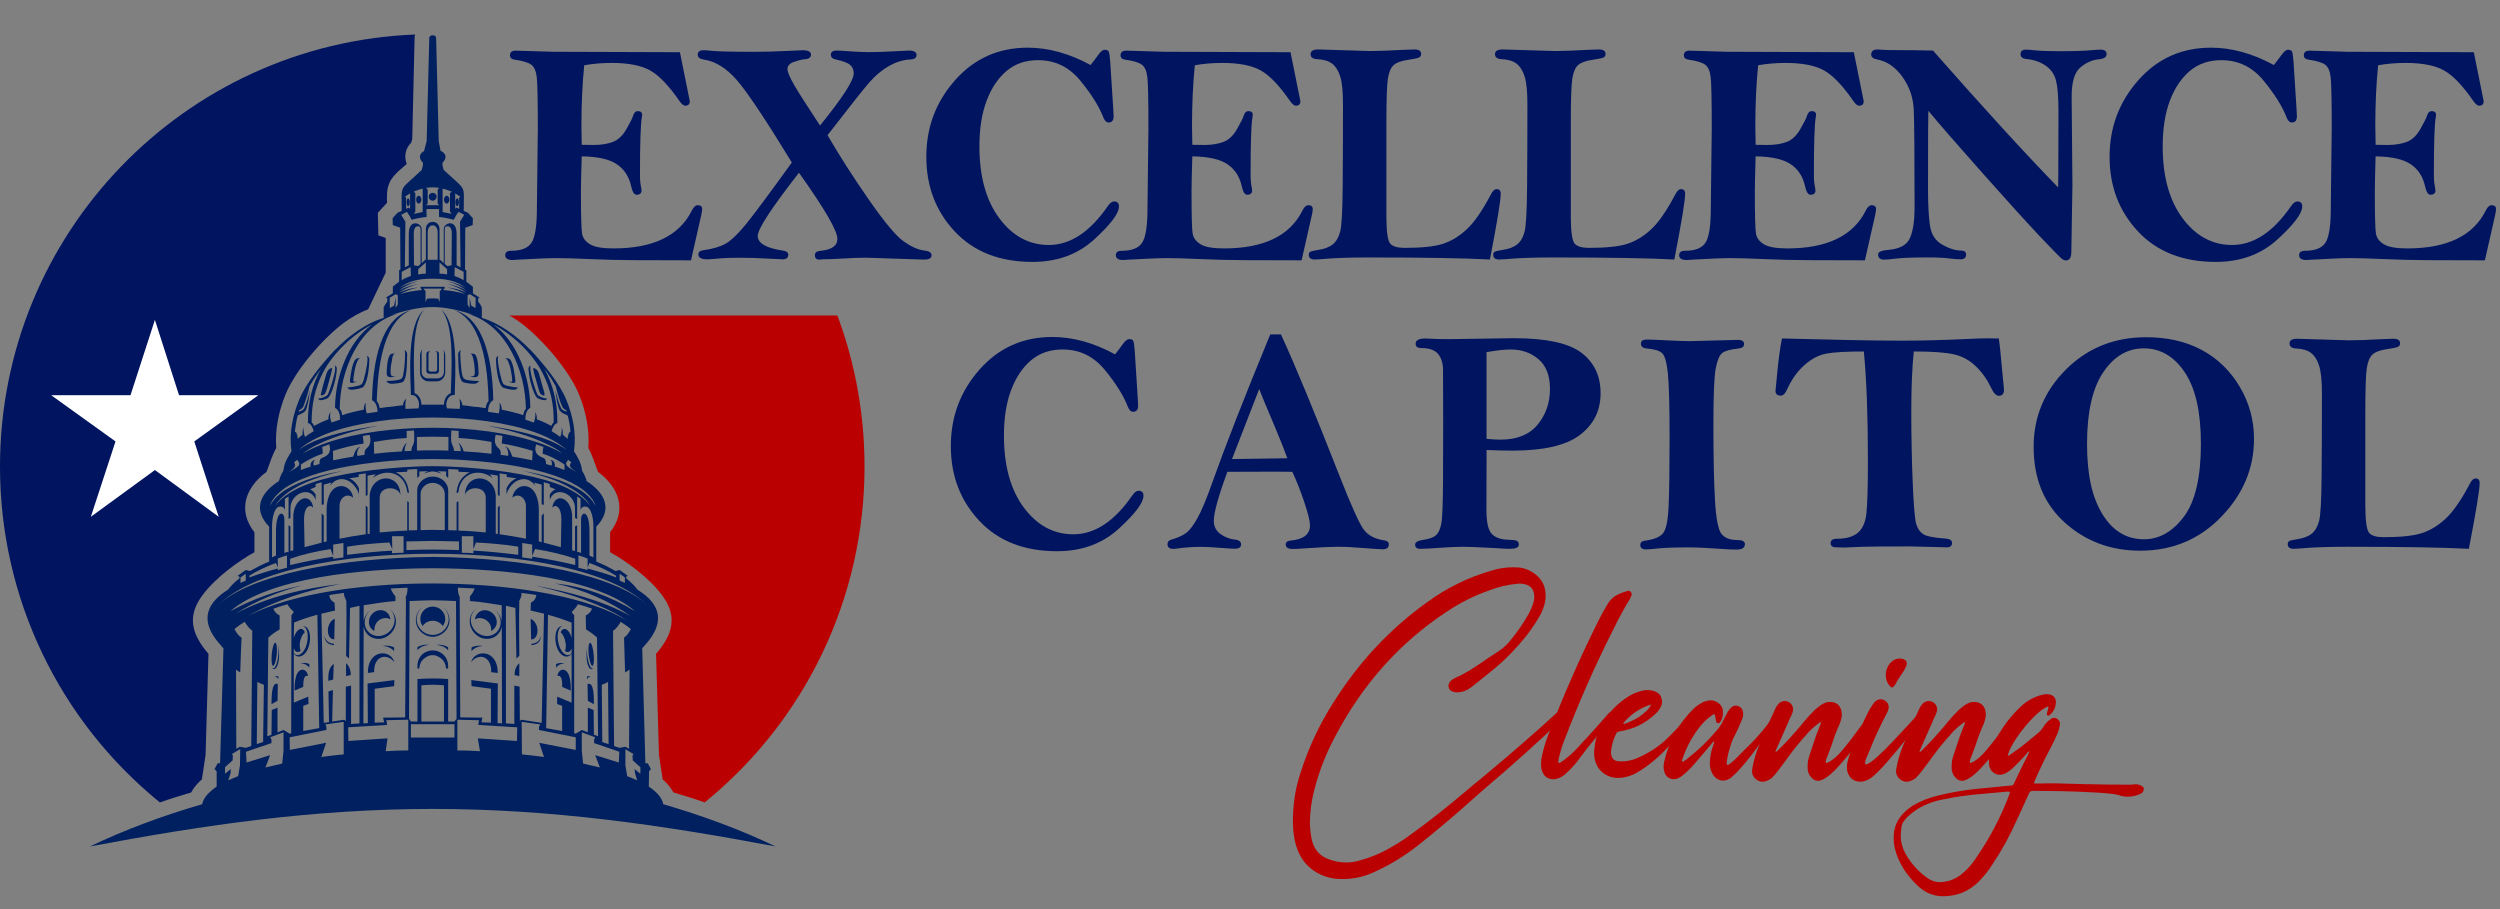
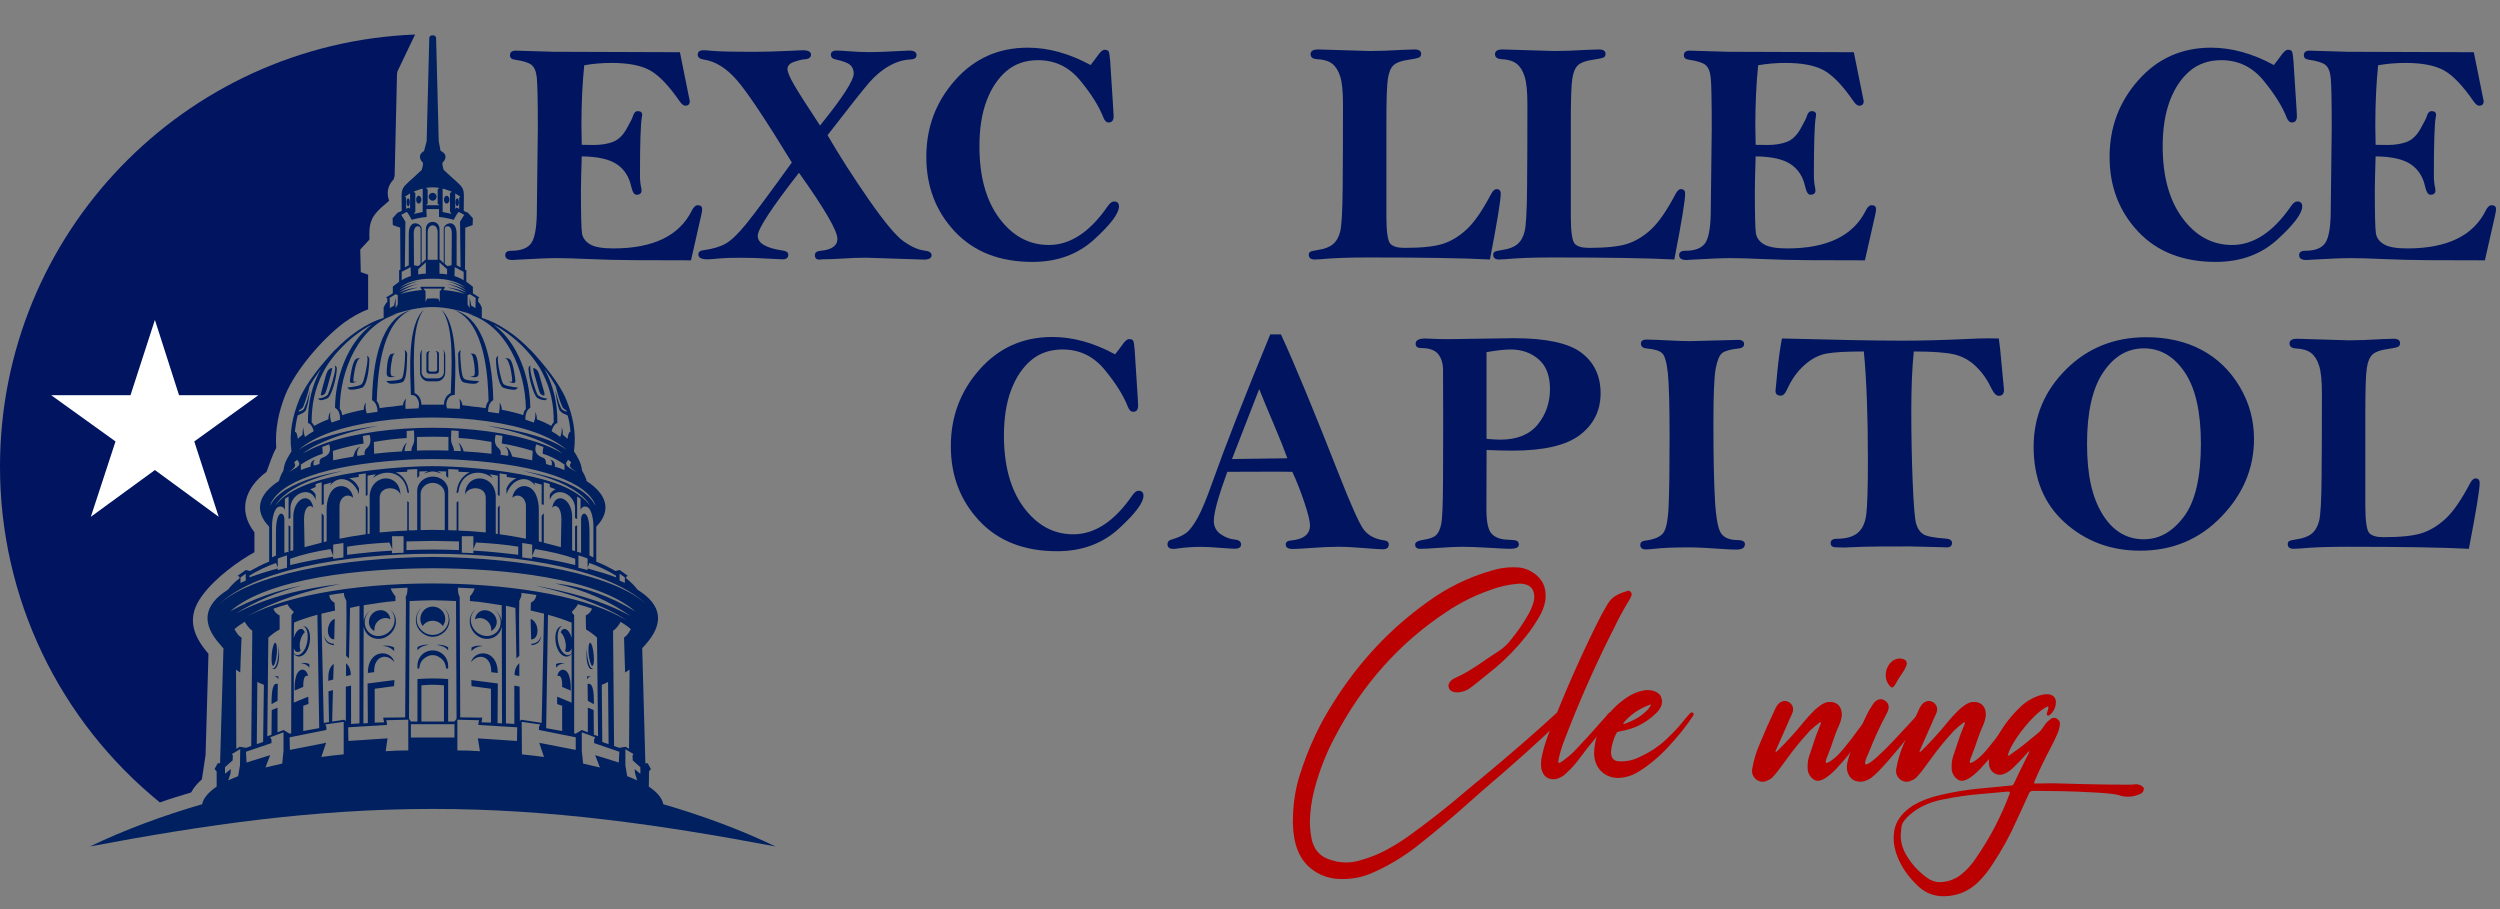
<svg xmlns="http://www.w3.org/2000/svg" id="Layer_1" viewBox="0 0 1080 392.7">
  <rect x="0" y="0" width="1080" height="392.7" fill="#808080" stroke="none" />
  <defs>
    <style>.cls-1{fill:#fff;}.cls-1,.cls-2,.cls-3,.cls-4{fill-rule:evenodd;}.cls-5{clip-path:url(#clippath);}.cls-2{fill:#002060;}.cls-6{fill:none;}.cls-3{fill:#001460;}.cls-4{fill:#ba0000;}</style>
    <clipPath id="clippath">
      <rect class="cls-6" x="170.01" y="136.29" width="244.98" height="231.18" />
    </clipPath>
  </defs>
  <path class="cls-2" d="m179.2,170.97h0m15.54,0h0m-26.31-37.88l-.11-4.42,2.61-1.59.91.45v3.97l-.91,1.59v-4.54l-.68,3.52c-.79.34-1.25.68-1.81,1.02h0Zm23.25-59.66c-.34-1.02-.57-2.04-.57-3.06,2.27-2.27,1.47-4.2-.79-5.22l-.79-4.2-1.13-44.57c0-.57-.57-1.13-1.25-1.13h-.45c-.68,0-1.25.57-1.25,1.13l-1.13,44.57-1.13,4.31c-1.93,1.02-2.61,2.95-.45,5.1,0,1.02-.23,2.04-.57,3.06-9.98,9.53-8.62,5.67-8.62,17.69l-1.81.79-2.15,2.38.11,2.95,3.18,1.13.11,18.03-.23.23-.34.11v4.99c-.79.57-1.47,1.13-2.38,1.81l-.34.34v2.84l-2.38,1.47-.57.34.57.45v1.36c-.68.79-1.13,1.47-1.59,2.5v4.54h0c-7.49,2.15-15.42,7.94-20.98,13.84l.11-.23c-6.12,6.58-12.82,14.74-15.65,21.78-2.72,6.69-4.42,14.18-3.29,22.23-.68,1.02-1.25,2.04-1.81,3.06h0c-.91,1.59-1.47,3.4-1.7,5.33-.79,1.25-1.36,2.5-1.7,3.74-.11.23-.11.45-.23.68-8.73,5.67-11,12.7-4.2,19.73v15.08c-3.06,1.25-5.67,2.61-8.28,4.08l-1.81-.45-3.52,2.5.79.45v.68c-2.04,1.47-3.63,3.18-4.99,4.88-10.66,6.69-11.68,14.74-2.95,24.16.11.34.68.79,1.02,1.13l-1.47,49.68h-1.02l-1.36,2.5.91,1.02v6.58c-2.84,1.93-5.78,4.65-6.24,7.6-16.79,4.88-33.12,10.89-48.54,18.26,49.9-9.41,97.08-16.22,148.12-16.22s98.22,6.8,148.12,16.22c-15.42-7.37-31.76-13.38-48.54-18.26-.45-2.95-3.29-5.67-6.24-7.6l.11-6.58.79-1.02-1.36-2.5h-1.02l-1.36-49.68c.23-.34.79-.79,1.02-1.13,8.62-9.41,7.71-17.47-3.06-24.16-1.25-1.7-2.95-3.4-4.88-4.88v-.68l.68-.45-3.52-2.5-1.81.45c-2.5-1.47-5.22-2.84-8.28-4.08v-15.08c6.8-7.03,4.54-14.06-4.2-19.73-.11-.23-.11-.45-.11-.68-.45-1.25-1.02-2.5-1.81-3.74-.23-1.93-.79-3.74-1.7-5.33h0c-.45-1.02-1.13-2.04-1.81-3.06,1.13-8.05-.57-15.54-3.29-22.23-2.84-7.03-9.53-15.2-15.65-21.78l.11.23c-5.56-5.9-13.5-11.68-20.87-13.84h0l-.11-.11v-4.42c-.45-1.02-.79-1.7-1.59-2.5v-1.36l.57-.45-.57-.34-2.27-1.47v-2.84l-.45-.34c-.79-.68-1.59-1.25-2.38-1.81v-4.99l-.34-.11-.23-.23.11-18.03,3.18-1.13.11-2.95-2.15-2.38-1.81-.79c0-12.02,1.47-8.17-8.62-17.69h0Zm83.59,263.69c-1.36-.57-2.72-1.25-4.31-1.81l-.79-4.65v-7.03l3.52,2.15-.45.57.11,2.15,3.29,2.95v2.84l-2.5-2.04.23,1.93.91,2.95Zm-16.11-5.56c-2.27-.57-4.76-1.13-7.26-1.7l-.57-5.56v-7.94l5.78,2.15-.45.91v1.59l10.89,3.74-.23,4.65-10.21-3.18,2.04,5.33Zm-24.16-4.54c-3.06-.45-6.35-.79-9.53-1.13l-.11-14.06,8.05,1.13-.57,1.02v1.36l15.88,3.18v5.44l-15.76-3.06,2.04,6.12Zm-27.67-2.5c-3.29-.23-6.58-.34-9.75-.34v-13.27l9.41.23-.23.79-.11,1.25,16.79,1.02-.11,5.9-16.9-1.13.91,5.56Zm-30.96-.34c-3.29,0-6.58.11-9.75.34l.79-5.56-16.9,1.13-.11-5.9,16.79-1.02-.11-1.25-.23-.79,9.53-.23v13.27Zm-27.9,1.7c-3.29.34-6.58.68-9.64,1.13l2.04-6.12h-.34l-.79.23-14.52,2.84-.11-5.44,15.88-3.18v-1.36l-.45-1.02,7.94-1.13v14.06Zm-26.54,3.97c-2.5.57-4.99,1.13-7.26,1.7l2.04-5.33-10.21,3.18-.23-4.65,11-3.74v-1.59l-.57-.91,5.78-2.15v7.94l-.57,5.56Zm-19.05,5.44c-1.47.57-2.95,1.25-4.31,1.81l1.02-2.95.11-1.93-2.5,2.04v-2.84l3.29-2.95.11-2.15-.45-.57,3.63-2.15-.11,7.03-.79,4.65Zm72.02-219.8l.23-19.73-1.81-2.95c.57-.23,2.15-1.25,2.5-1.25.68.91,1.36,2.04,2.04,3.4,1.36-.45,4.08-1.02,6.46-1.25l-.11-3.4h5.44v3.4c2.27.23,4.99.79,6.35,1.25.68-1.36,1.36-2.5,2.04-3.4.45,0,1.93,1.02,2.5,1.25l-1.81,2.95.23,19.73-1.7-.91v-13.5c0-6.92-5.56-4.65-5.56-2.27v14.86l-1.59-1.47h-.23v-13.16c0-2.04-1.36-3.18-2.84-3.18h-.23c-1.47,0-2.84,1.13-2.84,3.18v13.16h-.23l-1.59,1.47v-14.86c0-2.38-5.56-4.65-5.56,2.27v13.5l-1.7.91Zm-47.86,84.27c1.36,1.81-.68,2.84-2.27,4.2,1.36-1.02,5.56-2.5,4.31-4.31l-.68-1.02c-.45.34-.91.68-1.36,1.13h0Zm17.13,86.99c-2.04,1.7-2.38,3.74-2.38,7.37l2.15-.57.23-6.8Zm-44.69-22.68c16.45-14.4,56.71-18.49,87.44-18.6,30.85.11,71,4.2,87.44,18.6-10.77-6.58-22.46-10.77-34.48-12.02,12.59,2.72,24.04,7.94,32.44,14.06-12.14-6.8-27.11-10.55-41.17-13.16,10.32,2.38,19.39,4.99,29.03,9.3,3.97,1.81,7.6,3.63,10.89,6.01-31.98-20.3-125.78-22.12-164-2.15,12.36-7.03,26.31-11.23,40.04-13.84-15.42,1.81-31.42,5.44-45.37,12.82,8.96-5.56,18.71-9.64,29.15-12.25-11.11,2.15-21.55,5.78-31.42,11.23h0Zm40.6,10.32c.11,2.72,1.59,4.08,4.2,4.31v-.57c-2.95-.23-3.97-2.15-4.2-3.74h0Zm93.68,0c-.11,2.72-1.47,4.08-4.2,4.31v-.57c2.95-.23,3.97-2.15,4.2-3.74h0Zm-37.43,38.45h-18.83v5.78h18.83v-5.78Zm-4.54-1.13v-15.65c-3.74-.34-5.9-.34-9.75,0v15.65h9.75Zm1.81-18.37v18.37h2.72l.91-1.25-.23-50.81c-2.84-.11-7.26-.34-10.09-.34s-7.15.23-9.98.34l-.23,50.81.79,1.25h2.84v-18.37c4.76-.34,8.39-.34,13.27,0h0Zm4.2-39.47c0,1.81.23,3.06.79,3.97v1.93l.23,50.13,9.53.11-.34,2.04,4.08.11v-14.63l-8.39-1.13-.11-2.61,11.46,1.47-.11,17.13,1.93.11-.11-41.85c-.57,3.29-3.4,5.56-6.92,5.33-3.86-.34-6.92-3.74-6.92-7.6,0-2.38,1.25-4.42,3.06-5.56-1.47,1.02-2.61,2.84-2.61,4.99,0,3.52,2.95,6.69,6.46,6.92,3.63.34,6.46-2.38,6.46-5.9,0-2.15-1.02-4.08-2.61-5.33,1.59,1.13,2.72,2.84,3.06,4.88v-6.92c-4.88-.68-8.51-1.47-13.72-1.81v-2.04c.91-.91,1.59-2.15,2.04-3.4-2.38-.11-4.88-.23-7.26-.34h0Zm27.45,2.27c.23,1.13-.23,1.93-.91,3.4-.23,7.49,0,16.33,0,23.82-.34.23-.79.57-1.25,1.13-.23-11.46-.34-18.6-.45-21.89-1.81-.34-2.27-.57-4.08-.91v50.81l3.63.23v-16.56l2.27.45.11,14.86.57-.57,8.85,1.36,1.02-47.18c-1.93-.45-3.86-.91-5.78-1.36,0-.91.11-2.04.11-3.4,1.59-.79,2.15-1.93,2.38-3.29-2.15-.34-4.31-.68-6.46-.91h0Zm24.38,4.88c-.45,1.02-1.36,2.04-2.61,3.29.23.68.68,1.13,1.02,1.36v51.15l.68.11,2.61-1.59,2.61,1.02v-10.66l2.5,1.02.11,10.66,1.81.68-.45-42.64c-1.25-1.13-2.84-2.38-4.76-3.52l-.11-6.01c1.36-.68,2.27-1.7,2.72-2.95-1.93-.68-3.97-1.36-6.12-1.93h0Zm18.49,7.6c-.68,1.25-1.81,2.95-3.29,3.86l.45,49.79,2.27.79,2.72-.45,1.47.91.23-34.25-1.93,1.25c-.11-4.54-.34-9.64-.45-15.08,1.36-.91,2.04-2.15,2.95-3.63-1.25-1.13-2.72-2.15-4.42-3.18h0Zm-89.26-154.02l1.81.34,1.02-.91v-14.52c0-.45.11-1.25-.45-1.59-1.02-.57-2.5,0-2.5,2.84l.11,13.84Zm5.9-2.38h4.31v-11.8c0-2.04-1.02-3.06-2.04-3.06h-.23c-1.02,0-2.04,1.02-2.04,3.06v11.8Zm7.37,1.81l1.13.91,1.81-.34.11-13.84c0-2.84-1.47-3.4-2.61-2.84-.57.34-.45,1.13-.45,1.59v14.52Zm-24.04,22.46c1.13-.45,2.38-.68,3.63-.91-16.67,4.65-24.95,24.61-24.95,41.06.57.68.91,1.36,1.02,2.72,2.04-.79,6.35-1.81,9.41-2.38-.23-1.02.45-2.84.79-2.95-.23,1.59.11,3.63.45,4.54,1.47-.23,3.06-.45,4.65-.68,0-2.04-.68-4.08-2.27-4.99h-.11c.23-11.46,1.81-20.41,4.65-26.99,2.95-6.69,6.69-10.43,12.36-12.02-13.72,5.33-14.63,30.28-14.97,39.36.45.45,1.13,1.7,1.25,3.06,2.15-.34,3.97-.57,5.67-.68,1.47-.23,3.06-.45,4.42-.57,0-.79.45-2.04,1.36-2.84-.45,1.47-.34,3.86-.23,4.42,1.81-.11,3.63-.11,5.56-.23.11-.45.23-1.02.23-1.59,0-1.7-.79-3.18-1.81-3.86h0c-.45-.23-.91-.34-1.47-.34h-.23c-.23-9.64-1.81-30.28,5.67-36.86-5.9,6.92-4.2,26.65-4.08,36.07h0c1.81.68,2.95,2.61,2.95,4.99h9.75c0-2.38,1.25-4.31,2.95-4.99h0c.23-9.41,1.81-29.15-4.08-36.07,7.49,6.58,6.01,27.22,5.78,36.86h-.34c-.45,0-1.02.11-1.36.34h0c-1.13.68-1.93,2.15-1.93,3.86,0,.57.11,1.13.34,1.59,1.81.11,3.63.11,5.44.23.11-.57.34-2.95-.23-4.42.91.79,1.36,2.04,1.36,2.84,1.47.11,2.95.34,4.42.57,1.7.11,3.52.34,5.67.68.11-1.36.79-2.61,1.25-3.06-.23-9.07-1.13-34.02-14.97-39.36,5.67,1.59,9.41,5.33,12.36,12.02,2.84,6.58,4.42,15.54,4.65,26.99h-.11c-1.59.91-2.15,2.95-2.15,4.99,1.59.23,3.06.45,4.65.68.23-.91.57-2.95.34-4.54.34.11,1.02,1.93.91,2.95,2.95.57,7.26,1.59,9.3,2.38.23-1.36.45-2.04,1.13-2.72-.11-16.45-8.39-36.41-25.06-41.06,1.25.23,2.5.45,3.63.91-6.24-2.27-13.04-3.86-18.83-3.86s-12.59,1.59-18.83,3.86h0Zm-49.22,82c2.38-3.18,6.24-6.01,11.68-8.39,9.53-4.08,24.16-6.92,43.89-8.28,4.31-.23,8.39-.45,12.48-.45h0c4.08,0,8.17.23,12.48.45,19.73,1.36,34.37,4.2,44.01,8.28,5.33,2.38,9.19,5.22,11.57,8.39-1.36-2.38-2.95-3.86-5.22-5.56-7.15-5.22-15.54-7.49-24.04-9.53,8.73,1.59,17.24,3.63,24.95,8.28,2.61,1.81,4.54,3.4,6.24,6.24.23.23.34.57.45.79-3.29-10.55-24.38-17.81-56.71-19.96-4.65-.34-9.19-.45-13.72-.45s-9.07.11-13.61.45c-32.44,2.15-53.42,9.41-56.82,19.96.11-.23.23-.57.45-.79,1.7-2.84,3.63-4.42,6.24-6.24,7.71-4.65,16.22-6.69,24.95-8.28-8.39,2.04-16.9,4.31-24.04,9.53-2.15,1.7-3.86,3.18-5.22,5.56h0Zm-17.58,53.31c.91,1.47,1.47,2.72,3.06,3.63-.23,5.44-.45,10.55-.57,15.08l-1.81-1.25.11,34.25,1.47-.91,2.72.45,2.27-.79.45-49.79c-1.36-.91-2.5-2.61-3.29-3.86-1.59,1.02-3.18,2.04-4.42,3.18h0Zm16.79-8.85c.45,1.25,1.36,2.27,2.72,2.95v6.01c-2.04,1.13-3.63,2.38-4.88,3.52l-.45,42.64,1.81-.68.11-10.66,2.5-1.02v10.66l2.61-1.02,2.61,1.59.68-.11.11-51.15c.23-.23.68-.68,1.02-1.36-1.36-1.25-2.27-2.27-2.72-3.29-2.15.57-4.2,1.25-6.12,1.93h0Zm24.16-5.9c.11,1.36.79,2.5,2.27,3.29.11,1.36.11,2.5.23,3.4-2.04.45-3.97.91-5.9,1.36l1.02,47.18,2.27-.34-.23-13.27,1.93-.57-.34,13.61,5.22-.79.68.57v-14.86l2.27-.45v16.56l3.63-.23v-50.81c-1.81.34-2.27.57-4.08.91,0,3.29-.23,10.43-.45,21.89-.45-.57-.91-.91-1.25-1.13.11-7.49.23-16.33.11-23.82-.68-1.47-1.13-2.27-1.02-3.4-2.15.23-4.31.57-6.35.91h0Zm26.54-2.84c.45,1.25,1.25,2.5,2.04,3.4v2.04c-5.1.34-8.85,1.13-13.72,1.81v6.92c.34-2.04,1.47-3.74,3.06-4.88-1.59,1.25-2.61,3.18-2.61,5.33,0,3.52,2.84,6.24,6.46,5.9,3.52-.23,6.46-3.4,6.46-6.92,0-2.15-1.02-3.97-2.61-4.99,1.81,1.13,3.18,3.18,3.18,5.56,0,3.86-3.18,7.26-7.03,7.6-3.52.23-6.35-2.04-6.92-5.33l-.11,41.85,1.93-.11-.11-17.13,11.57-1.47-.11,2.61-8.39,1.13v14.63l4.08-.11-.45-2.04,9.53-.11.34-50.13-.11-1.93c.57-.91.79-2.15.79-3.97-2.38.11-4.88.23-7.26.34h0Zm67.14,60.34l6.92,1.25v-10.89l-2.15-.79v-3.18l6.24,2.61v-21.21c-.57.91-1.47,1.47-2.61,1.25-5.1-.79-6.01-13.16-1.47-13.04h.11c-1.59.34-2.38,3.06-1.93,6.12.45,3.52,2.38,6.35,4.31,6.35.68,0,1.13-.34,1.59-.91v-2.04h0c-.34,1.02-.91,1.59-1.7,1.59-.34,0-.79-.11-1.13-.45.34-.91.45-2.15.23-3.52-.34-2.04-1.13-3.74-2.15-4.54.34-.91.91-1.47,1.7-1.47,1.25,0,2.5,1.7,3.06,3.97h0v-6.69c-3.06-1.25-6.46-2.38-10.21-3.4l-.79,49Zm24.27,6.01l2.72.91-.23-26.88c-.79.45-1.81.91-2.72,1.25l.23,24.72Zm-30.74-44.35l-.23-8.85c1.47.45,2.72,2.27,2.95,4.42.23,2.5-.91,4.42-2.5,4.42h-.23Zm25.52,1.47c-.68,0-.91,2.27-.68,4.99.34,2.72,1.02,4.99,1.59,4.99s.91-2.27.57-4.99c-.23-2.72-.91-4.99-1.47-4.99h0Zm1.47,10.77c-1.59,2.27-3.97-1.81-2.72-9.64-.23,1.02-.23,2.27-.11,3.74.34,3.4,1.36,6.24,2.27,6.24.23,0,.45-.11.57-.34h0Zm-1.25,3.97c-.79,0-1.36.34-1.59,1.13v-1.36c.45-.11,1.25,0,1.59.23h0Zm-1.25,10.32l-.11-7.26c1.93-.68,2.84,1.93,2.72,8.73-1.59-.91-2.61-1.47-2.61-1.47h0Zm-7.37-4.42l-3.74-1.59c.23-3.74-.79-5.33-2.04-4.65.23-2.15,1.81-3.06,2.84-2.72,2.95.79,2.95,6.69,2.95,8.96h0Zm-42.87-18.6c1.59-.91,3.52-.91,4.88-.68-1.81.11-3.74.79-4.88,2.27v-1.59Zm11.34,11l-2.84-.34c.23-7.03-5.44-8.51-8.73-4.31,1.59-5.67,11.57-5.78,11.57,4.65h0Zm-5.22-27.11c-2.38-.23-4.42,1.59-4.65,3.97.68-.45,1.59-.68,2.5-.57,2.5.23,4.54,2.38,4.54,4.88,0,.23-.11.45-.11.68,1.47-.68,2.5-2.15,2.5-3.86,0-2.61-2.15-4.88-4.76-5.1h0Zm-22.91,4.54c1.81,0,3.4.91,4.42,2.27.57-.91,1.02-1.93,1.02-3.06,0-2.95-2.5-5.33-5.44-5.33s-5.33,2.38-5.33,5.33c0,1.13.34,2.15,1.02,3.06.91-1.36,2.5-2.27,4.31-2.27h0Zm0,12.82c1.02,0,2.04.23,2.95.68,2.15,1.02,3.74,3.29,3.74,6.01v1.13h-.91c-.23-2.61-1.36-4.08-3.29-5.1-.68-.45-1.59-.68-2.5-.68s-1.81.23-2.5.68c-1.93,1.02-3.06,2.5-3.29,5.1h-.79v-1.13c0-2.72,1.47-4.99,3.63-6.01.91-.45,1.93-.68,2.95-.68h0Zm6.69-1.36c-1.7-1.02-3.63-1.25-4.99-1.02,1.93.23,3.74.79,4.99,2.38v-1.36Zm-3.97-5.9c2.5-1.13,4.2-3.52,4.2-6.24,0-2.04-.91-3.86-2.38-5.1,1.7,1.25,2.72,3.29,2.72,5.56,0,2.95-1.81,5.44-4.54,6.58-.79.34-1.7.57-2.72.57s-1.93-.23-2.72-.57c-2.61-1.13-4.54-3.63-4.54-6.58,0-2.27,1.02-4.31,2.72-5.56-1.47,1.25-2.38,3.06-2.38,5.1,0,2.72,1.7,5.1,4.2,6.24.79.34,1.7.57,2.72.57s1.93-.23,2.72-.57h0Zm34.71,18.37v-5.56c-1.36,1.13-2.04,2.95-2.04,5.1l2.04.45Zm15.88-5.22c1.13-.57,2.5-.57,3.74-.34-1.59.11-2.84.68-3.74,1.93v-1.59Zm-102.3,27.67l-6.92,1.25v-10.89l2.27-.79-.11-3.18-6.24,2.61v-21.21c.57.91,1.59,1.47,2.61,1.25,5.1-.79,6.01-13.16,1.47-13.04h-.11c1.59.34,2.38,3.06,1.93,6.12-.45,3.52-2.38,6.35-4.31,6.35-.57,0-1.13-.34-1.59-.91v-2.04h0c.34,1.02.91,1.59,1.7,1.59.45,0,.79-.11,1.25-.45-.34-.91-.45-2.15-.34-3.52.34-2.04,1.13-3.74,2.15-4.54-.34-.91-.91-1.47-1.59-1.47-1.25,0-2.61,1.7-3.18,3.97h0l.11-6.69c2.95-1.25,6.35-2.38,10.09-3.4l.79,49Zm-24.27,6.01l-2.72.91.23-26.88c.91.45,1.81.91,2.84,1.25l-.34,24.72Zm30.74-44.35l.23-8.85c-1.47.45-2.72,2.27-2.95,4.42-.23,2.5.91,4.42,2.61,4.42h.11Zm-25.52,1.47c.68,0,.91,2.27.68,4.99-.23,2.72-1.02,4.99-1.59,4.99s-.79-2.27-.57-4.99c.23-2.72.91-4.99,1.47-4.99h0Zm-1.47,10.77c1.59,2.27,4.08-1.81,2.84-9.64.11,1.02.11,2.27,0,3.74-.23,3.4-1.25,6.24-2.27,6.24-.23,0-.45-.11-.57-.34h0Zm1.25,3.97c.91,0,1.36.34,1.59,1.13v-1.36c-.45-.11-1.25,0-1.59.23h0Zm1.25,10.32l.11-7.26c-1.93-.68-2.72,1.93-2.72,8.73,1.59-.91,2.61-1.47,2.61-1.47h0Zm7.37-4.42l3.74-1.59c-.11-3.74.79-5.33,2.04-4.65-.23-2.15-1.81-3.06-2.84-2.72-2.95.79-2.95,6.69-2.95,8.96h0Zm42.98-18.6c-1.7-.91-3.63-.91-4.99-.68,1.93.11,3.74.79,4.99,2.27v-1.59Zm-11.34,11l2.72-.34c-.23-7.03,5.44-8.51,8.73-4.31-1.47-5.67-11.46-5.78-11.46,4.65h0Zm5.1-27.11c2.5-.23,4.42,1.59,4.65,3.97-.68-.45-1.59-.68-2.5-.57-2.5.23-4.42,2.38-4.42,4.88v.68c-1.47-.68-2.38-2.15-2.38-3.86,0-2.61,2.04-4.88,4.65-5.1h0Zm16.33,15.99c1.59-1.02,3.52-1.25,4.88-1.02-1.81.23-3.74.79-4.88,2.38v-1.36Zm-30.85,12.48v-5.56c1.36,1.13,2.04,2.95,2.04,5.1l-2.04.45Zm-15.88-5.22c-1.13-.57-2.5-.57-3.74-.34,1.59.11,2.84.68,3.74,1.93v-1.59Zm53.31-46.27c-39.92.34-79.62,7.83-92.77,20.98,14.86-15.08,53.99-22.34,92.77-22.34s77.92,7.26,92.77,22.34c-13.16-13.16-52.85-20.64-92.77-20.98h0Zm0-3.18c-3.86,0-7.71.11-11.34.23v-3.74c4.08-.11,7.83-.11,11.34-.23,3.63.11,7.37.11,11.34.23v3.74c-3.63-.11-7.49-.23-11.34-.23h0Zm0-8.51c-1.81,0-3.52.11-5.22.11v-15.65c0-2.61,2.38-4.76,5.22-4.76h0c2.84,0,5.22,2.15,5.22,4.76v15.65c-1.7,0-3.4-.11-5.22-.11h0Zm0-23.02h0c-3.63,0-6.69,2.72-6.69,6.12v17.01c-1.25.11-2.5.11-3.63.11v-12.14l-.68-.45v12.7c-4.31.11-8.17.45-11.91.79v-14.97c0-5.44,8.17-5.1,8.96-1.25-.11-9.53-12.25-9.53-13.27.11v16.67c-.34,0-.57.11-.91.11v-11.46l-.79-.91v12.48c-4.2.57-7.94,1.25-11.34,1.93v-14.06c0-3.86,3.4-5.9,5.9-3.63-.45-3.52-3.29-5.44-5.9-4.99-4.31.68-5.56,6.24-5.56,9.98v13.84c-.45.11-.79.23-1.25.34v-11.45l-.91-1.02v12.7c-2.72.68-5.1,1.36-7.37,1.93l-.23-11.8c0-6.12,2.72-6.8,3.97-5.22-1.13-7.37-8.96-4.2-8.62,4.65v13.72c-.34.11-.79.23-1.25.34v-10.66l-.79-.45v11.68l-.34-.23-1.47.45v-14.63c0-3.18-3.63-4.54-3.63,5.56v10.21l-1.7.79v-13.27c0-3.86.91-6.8,2.04-8.05,1.02-1.02,3.06-.91,3.52.91v-4.88c.57-.34,1.02-.68,1.59-1.02v9.75l.79-.45v-4.2c0-6.46,8.73-9.98,10.89-3.63v-2.27c-.34-.79-1.47-1.93-2.38-2.27,1.02-.45,1.93-.79,2.38-1.02v-1.25c.91-.34,1.7-.57,2.61-.79v9.75l.91-.23v-8.51c1.02-.23,2.27-.57,3.29-.91,0,.23-.34.68-.57,1.36,4.2-5.56,10.66-2.15,12.48,3.74v-2.61c-.79-1.81-2.15-3.4-4.2-4.31,1.7-.23,3.06-.45,4.08-.57v-1.13c1.02-.11,2.04-.23,3.06-.45v9.75l.79-.34v-8.39c1.13-.23,2.27-.45,3.52-.57-.34.45-.68.79-1.25,1.59,5.67-4.42,13.72-2.5,14.86,5.9v.23l.68.45v-.79c-.57-4.99-3.52-7.37-5.67-8.28,2.15-.11,3.63-.11,4.99-.23v-.91c1.47-.11,2.95-.23,4.31-.23v3.86l.91-.91v-1.93c1.47,0,2.38-.11,3.86-.11.23,0-.91.23-1.81,1.02,1.59-.57,2.72-.91,3.74-.91h0c1.02,0,2.15.34,3.74.91-.91-.79-2.04-1.02-1.81-1.02,1.47,0,2.38.11,3.86.11v1.93l.91.91v-3.86c1.47,0,2.84.11,4.42.23v.91c1.25.11,2.84.11,4.88.23-2.04.91-5.1,3.29-5.67,8.28v.79l.79-.45v-.23c1.02-8.39,9.07-10.32,14.74-5.9-.45-.79-.91-1.13-1.25-1.59,1.25.11,2.38.34,3.52.57v8.39l.79.34v-9.75c1.02.23,2.04.34,3.06.45v1.13c1.02.11,2.38.34,4.2.57-2.15.91-3.4,2.5-4.31,4.31v2.61c1.81-5.9,8.28-9.3,12.48-3.74-.23-.68-.45-1.13-.57-1.36,1.02.34,2.27.68,3.29.91v8.51l.91.23v-9.75c.91.23,1.81.45,2.61.79v1.25c.57.23,1.36.57,2.5,1.02-1.02.34-2.15,1.47-2.5,2.27v2.27c2.15-6.35,10.89-2.84,10.89,3.63v4.2l.91.45v-9.75c.45.34,1.02.68,1.47,1.02v4.88c.45-1.81,2.5-1.93,3.52-.91,1.13,1.25,2.04,4.2,2.04,8.05v13.27l-1.7-.79v-10.21c0-10.09-3.63-8.73-3.63-5.56v14.63l-1.47-.45-.23.23v-11.68l-.91.45v10.66c-.45-.11-.79-.23-1.25-.34v-13.72c.34-8.85-7.37-12.02-8.62-4.65,1.25-1.59,3.97-.91,3.97,5.22l-.23,11.8c-2.15-.57-4.65-1.25-7.37-1.93v-12.7l-.91,1.02v11.45c-.34-.11-.79-.23-1.25-.34v-13.84c0-3.74-1.25-9.3-5.56-9.98-2.61-.45-5.33,1.47-5.9,4.99,2.5-2.27,5.9-.23,5.9,3.63v14.06c-3.4-.68-7.15-1.36-11.34-1.93v-12.48l-.79.91v11.46c-.23,0-.57-.11-.91-.11v-16.67c-.91-9.64-13.16-9.64-13.27-.11.91-3.86,8.96-4.2,8.96,1.25v14.97c-3.74-.34-7.6-.68-11.8-.79v-12.7l-.79.45v12.14c-1.13,0-2.38,0-3.63-.11v-17.01c0-3.4-2.95-6.12-6.69-6.12h0Zm42.98,35.5v-.91c6.35,1.02,12.59,2.15,18.6,3.63v-2.72c-5.1-1.81-11-3.18-17.35-4.2-.23.68-.79,1.7-1.25,2.95v-4.88l-4.31-.68v6.24c1.47.23,2.95.34,4.31.57h0Zm-25.41-2.38h0v-1.13c6.46.34,12.93,1.02,19.39,1.81v-3.52c-5.56-.91-11.91-1.47-18.26-1.81l-1.13,2.95v-5.67h-4.99v7.15c1.7,0,3.29.11,4.99.23h0Zm49.34,6.58c4.2,1.13,8.39,2.38,12.36,3.86l-.11-.79c-3.52-2.15-7.37-3.97-11.45-5.44l-.79,1.93v-3.86c-1.13-.45-2.72-1.02-3.97-1.36v5.33c.91.23,1.81.45,2.72.68.45.11.91.23,1.25.34v-.68Zm-28.24-4.76c-.57-.11-1.13-.11-1.7-.23l1.7.23Zm44.35,11v-2.38c-.68-.45-1.47-1.02-2.27-1.59v2.95c.79.34,1.59.68,2.27,1.02h0Zm-126.01-10.43v-.91c-6.35,1.02-12.48,2.15-18.6,3.63v-2.72c5.1-1.81,11-3.18,17.47-4.2.23.68.68,1.7,1.13,2.95v-4.88l4.42-.68v6.24c-1.59.23-2.95.34-4.42.57h0Zm25.41-2.38h0v-1.13c-6.46.34-12.93,1.02-19.39,1.81v-3.52c5.56-.91,11.91-1.47,18.26-1.81l1.25,2.95-.11-5.67h4.99v7.15c-1.7,0-3.29.11-4.99.23h0Zm-49.34,6.58c-4.2,1.13-8.28,2.38-12.25,3.86v-.79c3.52-2.15,7.37-3.97,11.46-5.44l.79,1.93v-3.86c1.13-.45,2.72-1.02,3.97-1.36v5.33c-.91.23-1.81.45-2.72.68-.45.11-.79.23-1.25.34v-.68Zm28.35-4.76c.45-.11,1.02-.11,1.59-.23l-1.59.23Zm-44.46,11v-2.38c.68-.45,1.47-1.02,2.27-1.59v2.95c-.79.34-1.59.68-2.27,1.02h0Zm84.61-90.39c.57,0,1.13-.57,1.13-1.13v-7.49c0-.45-.23-1.13-1.7-1.13.57.11.91.57.91,1.25v6.8c0,.45-.45.79-.91.79h-2.04c-.45,0-.79-.34-.79-.79v-6.8c0-.68.34-1.13.79-1.25-1.36,0-1.7.68-1.7,1.13v7.49c0,.57.57,1.13,1.25,1.13h3.06Zm1.13,1.93c1.25-.23,2.15-1.36,2.15-2.72v-8.17c0-.68-.23-1.25-.57-1.7.68.68,1.13,1.7,1.13,2.84v7.26c0,1.7-1.13,3.29-2.72,3.74-.34.11-.79.11-1.13.11h-3.18c-.34,0-.68,0-1.13-.11-1.59-.45-2.72-2.04-2.72-3.74v-7.26c0-1.13.45-2.15,1.13-2.84-.34.45-.45,1.02-.45,1.7v8.17c0,1.36.91,2.5,2.04,2.72.23.11.45.11.68.11h4.08c.23,0,.45,0,.68-.11h0Zm46.84,8.85c-1.7-.11-3.74-.91-4.31-1.81-.68-1.25-3.06-8.51-3.06-11.23-.11-.57,0-1.02.11-1.25-.57.11-.91.79-.91,1.25.11,4.54,2.27,11.23,3.63,12.59.34.34,1.81,1.02,3.29,1.13.68,0,1.02-.57,1.25-.68h0Zm-5.67-13.16c1.47.57,1.93,1.81,2.27,3.29,1.02,3.63,1.7,6.01,2.04,7.15.11.68.23,1.13,0,1.25-.11.23-.68.11-1.59-.57-.68-.79-1.59-4.99-2.15-6.69-.57-1.7-.79-2.84-.91-3.52-.11-.68-.34-1.13.34-.91h0Zm-7.03,8.39c-3.4-.45-5.9-.79-6.46-1.81-.79-1.25-2.15-7.37-2.27-10.43,0-.57.11-1.13.23-1.47-.68.23-1.02,1.02-1.02,1.47.11,5.33,1.25,10.66,2.72,12.02.45.45,3.63,1.25,5.33,1.13.79,0,1.25-.68,1.47-.91h0Zm-4.2-2.61c.91.11,1.59.23,1.7-.23.11-1.02-.57-4.88-.91-6.12-.45-1.47-1.02-3.52-2.27-3.86.68.11,1.7.11,2.27.68,1.47,1.47,2.15,7.83,2.27,8.96,0,.45,0,.68-.11.91-.34.45-1.13.34-2.95-.34h0Zm-12.59-.23c-3.63-.11-6.24-.34-6.8-1.36-.91-1.36-1.25-7.26-1.36-10.43,0-.68.11-1.25.23-1.59-.68.34-1.13,1.13-1.13,1.7.11,5.56.23,10.77,1.93,12.02.45.45,3.86,1.02,5.56.79.91-.23,1.36-.91,1.59-1.13h0Zm-3.97-1.93c1.36-.11,1.81-.11,2.04-.91.23-1.13-.11-4.2-.34-5.44-.34-1.47-.45-3.29-1.59-3.63.68.11,1.7,0,2.15.45,1.36,1.59,1.47,6.92,1.47,8.17,0,1.7-1.25,1.93-3.74,1.36h0Zm32.1-3.4c1.93,2.5,3.52,4.99,4.99,7.6.91,3.97,2.04,7.15,2.84,8.85.11.45,1.13,1.36,1.7,1.47,0,.23.11.45.23.68-.45-.11-.79-.34-1.25-.45-.23-.11-.45-.23-.68-.45-.23-.11-.34-.23-.45-.45-1.36-2.84-1.7-4.99-2.61-8.05.45,3.18.68,5.44,1.7,8.51.23.34.34.57.68.79.23.34.45.45.79.68.45.23,1.47.68,2.15,1.02.57,1.47,1.13,4.99,1.25,7.03-.68.11-1.02,1.13-1.25,3.06-.68-.57-1.47-1.25-2.15-1.81,0-.23.34-1.47-.45-3.18.34,1.7-.34,3.63-.57,4.2h0c-1.13-.91-2.38-1.7-3.74-2.5h0c.45-1.7,1.36-3.29,2.5-3.52.11-8.85-1.81-16.45-5.67-23.48h0Zm-8.17,22h0c0-2.61.68-4.31,2.15-5.1-.11-12.82-5.22-28.13-15.88-35.95,7.37,3.74,16.45,11.8,21.1,20.76,3.74,7.26,4.99,14.29,4.88,21.44-.45.45-.91,1.13-1.02,1.59-2.04-1.13-3.97-2.04-6.24-2.84,0-.79,0-2.04-.79-3.18.45,1.93-.34,4.08-.57,4.54h0c-1.13-.45-2.38-.79-3.63-1.25h0Zm-89.6-9.07c1.7-.11,3.74-.91,4.31-1.81.68-1.25,3.06-8.51,3.18-11.23,0-.57-.11-1.02-.23-1.25.57.11.91.79.91,1.25-.11,4.54-2.27,11.23-3.63,12.59-.34.34-1.81,1.02-3.29,1.13-.68,0-1.02-.57-1.25-.68h0Zm5.67-13.16c-1.47.57-1.81,1.81-2.27,3.29-1.02,3.63-1.7,6.01-1.93,7.15-.23.68-.34,1.13-.11,1.25.11.23.68.11,1.59-.57.68-.79,1.7-4.99,2.15-6.69.57-1.7.79-2.84.91-3.52.11-.68.34-1.13-.34-.91h0Zm7.03,8.39c3.4-.45,5.9-.79,6.46-1.81.79-1.25,2.15-7.37,2.27-10.43,0-.57-.11-1.13-.23-1.47.68.23,1.02,1.02,1.02,1.47-.11,5.33-1.13,10.66-2.72,12.02-.45.45-3.63,1.25-5.33,1.13-.79,0-1.25-.68-1.47-.91h0Zm4.2-2.61c-.91.11-1.59.23-1.59-.23-.11-1.02.57-4.88.91-6.12.34-1.47,1.02-3.52,2.15-3.86-.57.11-1.7.11-2.15.68-1.47,1.47-2.27,7.83-2.38,8.96,0,.45,0,.68.11.91.34.45,1.25.34,2.95-.34h0Zm12.59-.23c3.63-.11,6.24-.34,6.92-1.36.79-1.36,1.25-7.26,1.25-10.43,0-.68-.11-1.25-.23-1.59.68.34,1.13,1.13,1.13,1.7-.11,5.56-.23,10.77-1.81,12.02-.45.45-3.86,1.02-5.67.79-.79-.23-1.36-.91-1.59-1.13h0Zm3.97-1.93c-1.36-.11-1.81-.11-1.93-.91-.34-1.13,0-4.2.34-5.44.23-1.47.34-3.29,1.47-3.63-.57.11-1.59,0-2.04.45-1.47,1.59-1.59,6.92-1.59,8.17,0,1.7,1.25,1.93,3.74,1.36h0Zm-32.1-3.4c-1.81,2.5-3.52,4.99-4.99,7.6-.91,3.97-2.04,7.15-2.72,8.85-.23.45-1.25,1.36-1.81,1.47,0,.23-.11.45-.11.68.34-.11.79-.34,1.13-.45.23-.11.57-.23.79-.45.11-.11.23-.23.34-.45,1.36-2.84,1.81-4.99,2.61-8.05-.45,3.18-.68,5.44-1.7,8.51-.11.34-.34.57-.57.79-.34.34-.57.45-.91.68-.45.23-1.36.68-2.15,1.02-.45,1.47-1.02,4.99-1.25,7.03.68.11,1.13,1.13,1.25,3.06.68-.57,1.47-1.25,2.15-1.81,0-.23-.34-1.47.45-3.18-.34,1.7.34,3.63.57,4.2h0c1.13-.91,2.38-1.7,3.74-2.5h0c-.45-1.7-1.25-3.29-2.5-3.52-.11-8.85,1.81-16.45,5.67-23.48h0Zm8.28,22h-.11c.11-2.61-.68-4.31-2.15-5.1.11-12.82,5.22-28.13,15.99-35.95-7.49,3.74-16.56,11.8-21.21,20.76-3.74,7.26-4.88,14.29-4.88,21.44.45.45.91,1.13,1.02,1.59,2.15-1.13,3.97-2.04,6.24-2.84,0-.79,0-2.04.91-3.18-.57,1.93.23,4.08.45,4.54h0c1.25-.45,2.38-.79,3.74-1.25h0Zm99.81,18.49c-1.59,2.04.34,2.61,2.27,4.2-1.36-1.02-5.44-2.5-4.31-4.31l.68-1.02c.45.34.91.68,1.36,1.13h0Zm-59.88-19.39c16.11,0,32.21,2.16,44.35,6.46,5.33,1.93,10.09,4.42,13.5,7.49-2.27-1.59-4.42-2.72-7.03-3.86-8.96-3.52-17.81-5.1-27.33-6.58,9.3,1.93,18.03,4.08,26.54,8.28,2.27,1.13,4.2,2.27,6.01,3.74-2.95-1.81-6.58-3.4-10.66-4.76-12.48-4.2-28.92-6.35-45.37-6.35s-32.89,2.15-45.37,6.35c-4.08,1.36-7.6,2.95-10.66,4.76,1.81-1.47,3.74-2.61,6.01-3.74,8.62-4.2,17.24-6.35,26.54-8.28-9.53,1.47-18.37,3.06-27.33,6.58-2.61,1.13-4.76,2.27-7.03,3.86,3.4-3.06,8.17-5.56,13.5-7.49,12.25-4.31,28.24-6.46,44.35-6.46h0Zm0,8.28c2.27,0,4.54.11,6.8.11v5.9c-2.27-.11-4.54-.11-6.8-.11s-4.54,0-6.8.11v-5.9c2.27,0,4.54-.11,6.8-.11h0Zm62.83,9.3q-.11-.11-.11-.23,0,.11.11.23h0Zm-14.97-4.88c-.23,1.02-.34,1.7-.34,2.95,2.04.57,5.44,1.93,9.41,4.65v2.38c-1.25-.57-2.72-1.02-4.2-1.47.11-.45.34-2.38-1.93-3.06.79.57.91,2.04.45,2.61-.79-.23-1.47-.45-2.27-.68,0-1.47-.34-2.38-1.36-2.72-2.5-.91-3.63-2.38-3.18-4.76l.34-1.02c.11,0,.11.11.23.11,1.02.34,1.93.68,2.84,1.02h0Zm-17.69-4.76l-.34,3.29c4.42.68,8.85,1.81,13.38,3.18l-.23,4.08c-2.72-.57-5.56-1.13-8.51-1.59-.34-.11-.91-3.86-3.18-4.31,1.59.91,1.47,3.97,1.25,3.97-1.02-.11-2.15-.34-3.18-.45.23-1.25-.11-2.27-1.13-3.06-1.13-1.02-1.59-2.5-1.25-4.42l.23-1.13c1.02.11,1.93.23,2.95.45h0Zm-18.94-2.15v3.06c4.76.23,9.53.91,14.18,1.7v5.1c-3.86-.45-7.94-.79-12.02-1.02-.34-1.25-1.25-3.18-2.27-3.74.57.68,1.13,2.61,1.02,3.63-.91,0-1.93-.11-2.95-.11,0-1.59-.57-1.93-1.02-3.4-.45-1.36-.11-3.74-.11-5.44,1.02.11,2.15.11,3.18.23h0Zm-73.95,11.8q0-.11.11-.23-.11.11-.11.23h0Zm14.97-4.88c.23,1.02.23,1.7.23,2.95-1.93.57-5.33,1.93-9.41,4.65v2.38c1.36-.57,2.72-1.02,4.2-1.47,0-.45-.34-2.38,2.04-3.06-.91.57-1.02,2.04-.57,2.61.79-.23,1.59-.45,2.38-.68-.11-1.47.23-2.38,1.25-2.72,2.5-.91,3.63-2.38,3.18-4.76l-.23-1.02c-.11,0-.23.11-.34.11-.91.34-1.81.68-2.72,1.02h0Zm17.58-4.76l.34,3.29c-4.42.68-8.85,1.81-13.27,3.18l.11,4.08c2.72-.57,5.56-1.13,8.62-1.59.23-.11.79-3.86,3.18-4.31-1.7.91-1.59,3.97-1.25,3.97,1.02-.11,2.04-.34,3.06-.45-.23-1.25.11-2.27,1.13-3.06,1.13-1.02,1.59-2.5,1.25-4.42l-.23-1.13c-.91.11-1.93.23-2.95.45h0Zm18.94-2.15v3.06c-4.65.23-9.53.91-14.18,1.7l.11,5.1c3.74-.45,7.83-.79,12.02-1.02.23-1.25,1.13-3.18,2.15-3.74-.57.68-1.02,2.61-1.02,3.63,1.02,0,1.93-.11,2.95-.11,0-1.59.57-1.93,1.02-3.4.45-1.36.11-3.74.11-5.44-1.02.11-2.04.11-3.18.23h0Zm24.61-65.1v-3.63l-3.86-2.04h0l-.11,3.86h.11c1.36.45,2.61,1.02,3.86,1.81h0Zm-7.15-2.5v-2.27l-3.29-2.95v4.88c1.25,0,2.27.11,3.29.34h0Zm-9.19-.34v-4.88l-3.29,2.95v2.27c1.02-.23,2.15-.34,3.29-.34h0Zm-6.46,1.02l-.11-3.86h0l-3.86,2.04v3.63c1.25-.79,2.5-1.36,3.86-1.81h.11Zm27.9,13.84l.11-4.42-2.5-1.59-1.02.45v3.97l.91,1.59v-4.54l.68,3.52c.79.34,1.25.68,1.81,1.02h0Zm-3.97-6.69c-2.5-1.81-5.44-3.06-8.51-3.74,3.06.45,5.9,1.36,8.51,2.84-2.61-2.04-5.56-3.4-8.85-4.08,3.06.45,5.9,1.36,8.62,2.95-1.81-1.36-3.52-2.27-5.44-2.84-2.27-.79-5.1-1.13-8.85-1.13s-6.46.34-8.85,1.13c-1.93.57-3.63,1.47-5.44,2.84,2.72-1.59,5.56-2.5,8.62-2.95-3.18.68-6.24,2.04-8.85,4.08,2.72-1.47,5.56-2.38,8.51-2.84-3.06.68-5.9,1.93-8.51,3.74,2.5-1.13,5.44-2.04,8.17-2.15-2.61.45-5.22,1.47-7.6,2.72h.11c2.5-.79,5.67-1.36,9.3-1.7l-.68-.79v-.57h10.43v.57l-.68.79c3.74.34,6.8.91,9.3,1.7h.11c-2.38-1.25-4.99-2.27-7.49-2.72,2.72.11,5.56,1.02,8.05,2.15h0Zm-14.52,2.5c.79,0,1.59.11,2.38.11l.68,1.47v-4.65l.57-.57.34-.57h-7.94l.45.57.45.57v4.65l.68-1.47c.79,0,1.59-.11,2.38-.11h0Zm0-40.26h-2.84l.68-.68v-6.01l-.68-.79c.91-.11,1.93-.23,2.84-.23s1.93.11,2.84.23l-.68.79v6.01l.68.68h-2.84Zm0-5.33c.91,0,1.7.68,1.7,1.7,0,.91-.79,1.7-1.7,1.7s-1.7-.79-1.7-1.7c0-1.02.79-1.7,1.7-1.7h0Zm6.01,1.25c-.57,0-1.13.79-1.13,1.7s.57,1.7,1.13,1.7c.68,0,1.25-.79,1.25-1.7s-.57-1.7-1.25-1.7h0Zm4.65,1.13c-.45,0-.79.68-.79,1.7,0,.91.34,1.7.79,1.7.34,0,.68-.79.68-1.7,0-1.02-.34-1.7-.68-1.7h0Zm-6.35,5.9v-10.09c.68.11,1.36.34,1.93.57.34.11.68.23,1.02.34.34.11.68.23,1.02.45l-.79.57v7.94l.68,1.02-3.86-.79Zm5.44-1.36v-6.69c.57.45,1.7,1.02,2.27,1.47l-.57.34v4.88l-1.13-.57-.57.57Zm-15.76-5.67c.57,0,1.13.79,1.13,1.7s-.57,1.7-1.13,1.7c-.68,0-1.13-.79-1.13-1.7s.45-1.7,1.13-1.7h0Zm-4.54,1.13c.34,0,.68.68.68,1.7,0,.91-.34,1.7-.68,1.7-.45,0-.68-.79-.68-1.7,0-1.02.23-1.7.68-1.7h0Zm6.24,5.9v-10.09c-.68.11-1.36.34-1.93.57-.34.11-.68.23-1.02.34-.34.11-.68.23-.91.45l.68.57v7.94l-.57,1.02,3.74-.79Zm-5.44-1.36v-6.69c-.57.45-1.7,1.02-2.27,1.47l.57.34v4.88l1.13-.57.57.57Z" />
-   <path class="cls-3" d="m179.31,14.91C79.62,18.88,0,100.88,0,201.59c0,56.71,25.52,109.67,69.07,145.06,4.42-1.59,8.96-2.95,13.5-4.31,1.13-2.15,2.84-4.08,4.65-5.67l1.59-10.55,1.25-43.67c-7.26-8.39-9.41-16.22-2.61-25.29,5.78-7.83,15.88-14.97,22.46-18.6v-8.62c-7.37-9.41-3.97-19.28,5.22-26.09,1.47-3.74,2.27-6.81,4.2-10.32-.57-7.94,1.02-15.65,3.97-23.02,4.31-10.55,15.99-24.16,25.41-31.19,3.18-2.27,6.58-4.31,10.32-5.67l7.6-15.88v-14.97l-3.18-1.13-.23-9.75,3.97-4.31c-.11-2.95-.11-6.12,1.02-8.51.79-2.04,2.27-3.52,3.86-5.1,1.25-1.02,2.38-2.15,3.63-3.18-1.25-3.29-.57-6.69,1.93-9.19l.45-1.59,1.02-43.78c0-.45.11-.91.23-1.36h0Z" />
+   <path class="cls-3" d="m179.31,14.91C79.62,18.88,0,100.88,0,201.59c0,56.71,25.52,109.67,69.07,145.06,4.42-1.59,8.96-2.95,13.5-4.31,1.13-2.15,2.84-4.08,4.65-5.67l1.59-10.55,1.25-43.67c-7.26-8.39-9.41-16.22-2.61-25.29,5.78-7.83,15.88-14.97,22.46-18.6v-8.62c-7.37-9.41-3.97-19.28,5.22-26.09,1.47-3.74,2.27-6.81,4.2-10.32-.57-7.94,1.02-15.65,3.97-23.02,4.31-10.55,15.99-24.16,25.41-31.19,3.18-2.27,6.58-4.31,10.32-5.67v-14.97l-3.18-1.13-.23-9.75,3.97-4.31c-.11-2.95-.11-6.12,1.02-8.51.79-2.04,2.27-3.52,3.86-5.1,1.25-1.02,2.38-2.15,3.63-3.18-1.25-3.29-.57-6.69,1.93-9.19l.45-1.59,1.02-43.78c0-.45.11-.91.23-1.36h0Z" />
  <g class="cls-5">
-     <path class="cls-4" d="m194.17,14.91c99.69,3.97,179.31,85.97,179.31,186.68,0,56.71-25.52,109.67-69.07,145.06-4.42-1.59-8.96-2.95-13.5-4.31-1.13-2.15-2.84-4.08-4.65-5.67l-1.59-10.55-1.25-43.67c7.26-8.39,9.41-16.22,2.61-25.29-5.78-7.83-15.88-14.97-22.46-18.6v-8.62c7.37-9.41,3.97-19.28-5.22-26.09-1.47-3.74-2.27-6.81-4.2-10.32.57-7.94-1.02-15.65-3.97-23.02-4.31-10.55-15.99-24.16-25.41-31.19-3.18-2.27-6.58-4.31-10.32-5.67l-7.6-15.88v-14.97s3.18-1.13,3.18-1.13l.23-9.75-3.97-4.31c.11-2.95.11-6.12-1.02-8.51-.79-2.04-2.27-3.52-3.86-5.1-1.25-1.02-2.38-2.15-3.63-3.18,1.25-3.29.57-6.69-1.93-9.19l-.45-1.59-1.02-43.78c0-.45-.11-.91-.23-1.36h0Z" />
-   </g>
+     </g>
  <polygon class="cls-1" points="66.92 138.19 77.35 170.74 111.6 170.74 83.93 190.7 94.48 223.25 66.92 203.06 39.24 223.25 49.9 190.7 22.12 170.74 56.37 170.74 66.92 138.19" />
  <path class="cls-3" d="m293.73,22.59c1.44,7.04,2.86,14.07,4.26,21.11,0,1.31-.65,1.96-1.95,1.96-.72,0-1.53-.63-2.42-1.89-4.65-6.74-8.9-11.19-12.76-13.35-3.86-2.16-9.42-3.24-16.69-3.24-4.06,0-7.99.34-11.78,1.01-.81,7.97-1.22,16.7-1.22,26.2,0,1.62.04,4.34.14,8.17l5.14.07c3.2,0,5.96-.44,8.29-1.32,2.32-.88,4.3-2.75,5.92-5.62,1.62-2.86,2.55-4.7,2.77-5.51.41-1.44,1.1-2.17,2.1-2.17,1.26,0,1.89.54,1.89,1.62,0,.32-.05.68-.14,1.08-.54,2.8-.81,11.16-.81,25.1,0,1.94.18,3.7.53,5.28.1.45.15.83.15,1.15,0,1.26-.72,1.89-2.17,1.89-.99,0-1.76-1.19-2.3-3.59-.9-4.19-2.96-7.39-6.18-9.57-3.21-2.19-8.28-3.33-15.2-3.42-.23,7.58-.34,12.56-.34,14.95,0,10.28.16,16.4.47,18.33.31,1.94,1.47,3.51,3.45,4.7,1.99,1.2,5.35,1.79,10.09,1.79,17.19,0,28.5-5.46,33.91-16.37.76-1.53,1.59-2.3,2.49-2.3,1.3,0,1.95.54,1.95,1.62,0,.72-.14,1.65-.41,2.77l-4.4,19.42-24.49-.07c-6.9-.05-13.34-.2-19.32-.47-5.98-.27-10.66-.41-14.04-.41-3.79,0-9.5.23-17.12.68-.95.09-1.65.14-2.1.14-2.12,0-3.18-.7-3.18-2.1,0-1.26.86-1.89,2.57-1.89,4.37,0,7.32-1.18,8.83-3.55,1.51-2.37,2.27-7.2,2.27-14.5l.41-34.81c0-11.9-.15-19.21-.44-21.94-.29-2.73-1.07-4.57-2.33-5.54-1.26-.97-3.63-1.7-7.1-2.2-1.44-.18-2.17-.81-2.17-1.89,0-1.35.83-2.03,2.5-2.03l16.31.49,54.6.19Z" />
  <path class="cls-3" d="m354.25,54.23c9.71-11.97,14.56-19.47,14.56-22.5,0-1.54-.51-2.75-1.52-3.66s-3.08-1.69-6.19-2.37c-1.44-.27-2.17-.97-2.17-2.1s.86-1.76,2.57-1.76c1.04,0,2.77.1,5.21.3,3.38.25,6.25.38,8.59.38,3.25,0,7.51-.15,12.79-.45,2.48-.15,4.01-.23,4.6-.23,2.17,0,3.25.65,3.25,1.96,0,1.17-.84,1.8-2.5,1.89-3.07.09-6.17,1.02-9.3,2.78-3.14,1.76-6.02,4.17-8.66,7.21-2.64,3.05-8.63,10.62-17.98,22.72,5.11,8.8,11.04,18.07,17.81,27.82,6.77,9.75,11.82,15.79,15.15,18.11,3.34,2.33,6.27,3.62,8.8,3.89,2.12.23,3.18.9,3.18,2.03,0,1.26-1.08,1.89-3.25,1.89l-24.97-.81c-3.25,0-6.47.11-9.67.34-2.8.14-4.6.23-5.41.27-1.94,0-3.14.02-3.59.07-.68.09-1.2.14-1.56.14-1.31,0-1.96-.63-1.96-1.89,0-1.13.77-1.76,2.3-1.89,4.95-.45,7.43-2.19,7.43-5.21,0-3.48-5.54-12.99-16.61-28.54-11.88,15.23-17.81,24.32-17.81,27.28,0,3.18,3.61,5.29,10.82,6.34,1.58.23,2.37.81,2.37,1.76,0,1.35-.81,2.03-2.44,2.03-.77,0-2.82-.1-6.16-.3-4.02-.25-8.03-.38-12.04-.38-3.79,0-6.74.09-8.86.27-2.71.27-4.51.41-5.41.41-2.62,0-3.92-.7-3.92-2.1,0-1.04.7-1.65,2.1-1.83,4.1-.54,7.36-1.51,9.78-2.91,2.41-1.4,5.37-4.25,8.86-8.57,3.5-4.31,10.04-13.12,19.63-26.43-11.39-18.65-19.33-30.54-23.82-35.66-4.49-5.12-9.19-8.05-14.11-8.77-1.8-.27-2.71-.97-2.71-2.1,0-1.31.83-1.96,2.5-1.96.86,0,2.03.08,3.52.25,2.89.29,9.13.43,18.74.43,4.01,0,8.86-.14,14.55-.41,3.43-.18,5.41-.27,5.95-.27,2.44,0,3.65.63,3.65,1.89s-.97,1.94-2.91,2.03c-1.13.09-2.62.46-4.47,1.12-1.85.66-2.77,1.68-2.77,3.08,0,1.26.95,3.53,2.84,6.81,1.89,3.27,5.63,9.14,11.22,17.59Z" />
  <path class="cls-3" d="m471.14,28.07c.95-1.17,1.94-2.48,2.98-3.92,1.22-1.76,2.23-2.64,3.04-2.64.9,0,1.49.23,1.76.68.27.45.5,1.85.68,4.19l1.35,21.11.14,2.71c0,1.8-.72,2.71-2.17,2.71-.95,0-1.71-.74-2.3-2.23-1.85-4.78-5.18-10.09-9.99-15.93-4.81-5.84-10.87-8.76-18.19-8.76-5.42,0-9.97,1.57-13.65,4.7-3.68,3.14-6.55,7.43-8.6,12.89-2.05,5.46-3.08,12-3.08,19.62,0,13.04,2.87,23.4,8.6,31.09,5.73,7.69,12.86,11.54,21.39,11.54,9.25,0,17.74-5.59,25.45-16.78.94-1.35,1.84-2.03,2.69-2.03,1.43,0,2.15.72,2.15,2.17,0,2.98-3.55,7.71-10.66,14.21-7.1,6.49-16,9.74-26.69,9.74-14.16,0-25.35-4.38-33.56-13.12-8.21-8.75-12.31-19.51-12.31-32.27s4.14-23.76,12.43-33.12c8.28-9.36,18.75-14.04,31.39-14.04,8.89,0,17.94,2.5,27.15,7.51Z" />
-   <path class="cls-3" d="m557.51,22.59c1.44,7.04,2.86,14.07,4.26,21.11,0,1.31-.65,1.96-1.95,1.96-.72,0-1.53-.63-2.42-1.89-4.65-6.74-8.9-11.19-12.76-13.35-3.86-2.16-9.42-3.24-16.69-3.24-4.06,0-7.99.34-11.78,1.01-.81,7.97-1.22,16.7-1.22,26.2,0,1.62.04,4.34.14,8.17l5.14.07c3.2,0,5.96-.44,8.29-1.32,2.32-.88,4.3-2.75,5.92-5.62,1.62-2.86,2.55-4.7,2.77-5.51.41-1.44,1.1-2.17,2.1-2.17,1.26,0,1.89.54,1.89,1.62,0,.32-.05.68-.14,1.08-.54,2.8-.81,11.16-.81,25.1,0,1.94.18,3.7.53,5.28.1.45.15.83.15,1.15,0,1.26-.72,1.89-2.17,1.89-.99,0-1.76-1.19-2.3-3.59-.9-4.19-2.96-7.39-6.18-9.57-3.21-2.19-8.28-3.33-15.2-3.42-.23,7.58-.34,12.56-.34,14.95,0,10.28.16,16.4.47,18.33.31,1.94,1.47,3.51,3.45,4.7,1.99,1.2,5.35,1.79,10.09,1.79,17.19,0,28.5-5.46,33.91-16.37.76-1.53,1.59-2.3,2.49-2.3,1.3,0,1.95.54,1.95,1.62,0,.72-.14,1.65-.41,2.77l-4.4,19.42-24.49-.07c-6.9-.05-13.34-.2-19.32-.47-5.98-.27-10.66-.41-14.04-.41-3.79,0-9.5.23-17.12.68-.95.09-1.65.14-2.1.14-2.12,0-3.18-.7-3.18-2.1,0-1.26.86-1.89,2.57-1.89,4.37,0,7.32-1.18,8.83-3.55,1.51-2.37,2.27-7.2,2.27-14.5l.41-34.81c0-11.9-.15-19.21-.44-21.94-.29-2.73-1.07-4.57-2.33-5.54-1.26-.97-3.63-1.7-7.1-2.2-1.44-.18-2.17-.81-2.17-1.89,0-1.35.83-2.03,2.5-2.03l16.31.49,54.6.19Z" />
  <path class="cls-3" d="m643.61,112.1c-11.28-.59-28.82-.88-52.64-.88-8.3,0-15.04.25-20.23.74-1.26.09-2.19.14-2.77.14-1.71,0-2.57-.68-2.57-2.03,0-.63.22-1.07.68-1.32.45-.25,1.56-.51,3.32-.78,2.8-.41,4.94-1.23,6.43-2.47,1.49-1.24,2.54-3.09,3.15-5.56.61-2.46.96-8.74,1.05-18.84.09-10.1.14-22.1.14-36.02,0-5.56-.41-9.59-1.22-12.1-.81-2.51-1.97-4.34-3.48-5.49-1.51-1.15-3.64-1.8-6.39-1.93-1.94-.09-2.91-.81-2.91-2.17s1.1-2.03,3.31-2.03l22.46.68c3.47,0,8.32-.18,14.55-.53,2.25-.1,3.79-.15,4.6-.15,1.89,0,2.84.65,2.84,1.96,0,.72-.3,1.23-.91,1.52-.61.29-2.13.62-4.57.98-3.02.41-5.15,1.18-6.39,2.3s-2.07,3.09-2.5,5.9-.64,9.08-.64,18.84v41.14c.04,6.33.61,10.09,1.69,11.28,1.08,1.2,3.14,1.8,6.16,1.8,7.4,0,12.91-.58,16.51-1.73,3.61-1.15,7.05-3.24,10.32-6.26,3.27-3.02,6.78-8.1,10.53-15.22.76-1.44,1.55-2.17,2.36-2.17,1.21,0,1.82.65,1.82,1.96,0,2.93-1.56,12.4-4.67,28.42Z" />
  <path class="cls-3" d="m723.28,112.1c-11.28-.59-28.82-.88-52.64-.88-8.3,0-15.04.25-20.23.74-1.26.09-2.19.14-2.77.14-1.71,0-2.57-.68-2.57-2.03,0-.63.22-1.07.68-1.32.45-.25,1.56-.51,3.32-.78,2.8-.41,4.94-1.23,6.43-2.47,1.49-1.24,2.54-3.09,3.15-5.56.61-2.46.96-8.74,1.05-18.84.09-10.1.14-22.1.14-36.02,0-5.56-.41-9.59-1.22-12.1-.81-2.51-1.97-4.34-3.48-5.49-1.51-1.15-3.64-1.8-6.39-1.93-1.94-.09-2.91-.81-2.91-2.17s1.1-2.03,3.31-2.03l22.46.68c3.47,0,8.32-.18,14.55-.53,2.25-.1,3.79-.15,4.6-.15,1.89,0,2.84.65,2.84,1.96,0,.72-.3,1.23-.91,1.52-.61.29-2.13.62-4.57.98-3.02.41-5.15,1.18-6.39,2.3s-2.07,3.09-2.5,5.9-.64,9.08-.64,18.84v41.14c.04,6.33.61,10.09,1.69,11.28,1.08,1.2,3.14,1.8,6.16,1.8,7.4,0,12.91-.58,16.51-1.73,3.61-1.15,7.05-3.24,10.32-6.26,3.27-3.02,6.78-8.1,10.53-15.22.76-1.44,1.55-2.17,2.36-2.17,1.21,0,1.82.65,1.82,1.96,0,2.93-1.56,12.4-4.67,28.42Z" />
  <path class="cls-3" d="m800.86,22.59c1.44,7.04,2.86,14.07,4.26,21.11,0,1.31-.65,1.96-1.95,1.96-.72,0-1.53-.63-2.42-1.89-4.65-6.74-8.9-11.19-12.76-13.35-3.86-2.16-9.42-3.24-16.69-3.24-4.06,0-7.99.34-11.78,1.01-.81,7.97-1.22,16.7-1.22,26.2,0,1.62.04,4.34.14,8.17l5.14.07c3.2,0,5.96-.44,8.29-1.32,2.32-.88,4.3-2.75,5.92-5.62,1.62-2.86,2.55-4.7,2.77-5.51.41-1.44,1.1-2.17,2.1-2.17,1.26,0,1.89.54,1.89,1.62,0,.32-.05.68-.14,1.08-.54,2.8-.81,11.16-.81,25.1,0,1.94.18,3.7.53,5.28.1.45.15.83.15,1.15,0,1.26-.72,1.89-2.17,1.89-.99,0-1.76-1.19-2.3-3.59-.9-4.19-2.96-7.39-6.18-9.57-3.21-2.19-8.28-3.33-15.2-3.42-.23,7.58-.34,12.56-.34,14.95,0,10.28.16,16.4.47,18.33.32,1.94,1.47,3.51,3.45,4.7,1.99,1.2,5.35,1.79,10.09,1.79,17.19,0,28.5-5.46,33.91-16.37.76-1.53,1.59-2.3,2.49-2.3,1.3,0,1.95.54,1.95,1.62,0,.72-.14,1.65-.41,2.77l-4.4,19.42-24.49-.07c-6.9-.05-13.34-.2-19.32-.47s-10.66-.41-14.04-.41c-3.79,0-9.5.23-17.12.68-.95.09-1.65.14-2.1.14-2.12,0-3.18-.7-3.18-2.1,0-1.26.86-1.89,2.57-1.89,4.37,0,7.32-1.18,8.83-3.55,1.51-2.37,2.27-7.2,2.27-14.5l.41-34.81c0-11.9-.15-19.21-.44-21.94-.29-2.73-1.07-4.57-2.33-5.54-1.26-.97-3.63-1.7-7.1-2.2-1.44-.18-2.17-.81-2.17-1.89,0-1.35.83-2.03,2.5-2.03l16.3.49,54.6.19Z" />
-   <path class="cls-3" d="m835.07,21.85c21.6,24.58,39.62,44.29,54.05,59.13.04-3.06.07-5.05.07-5.95l.07-26.76c0-6.31-.36-10.82-1.08-13.55-.72-2.73-2.26-4.88-4.6-6.45-2.35-1.58-5.07-2.5-8.19-2.77-1.67-.18-2.5-.88-2.5-2.1,0-1.31.77-1.96,2.3-1.96.86,0,1.96.08,3.32.25,2.57.29,6.34.43,11.3.43,6.22,0,10.96-.16,14.21-.49,1.35-.12,2.5-.19,3.45-.19,1.71,0,2.57.65,2.57,1.96s-1.15,2.01-3.45,2.23c-2.84.27-5.49,1.46-7.95,3.58-2.46,2.12-3.69,6.29-3.69,12.51l.34,38.26-.47,28.8c0,2.48-.77,3.72-2.3,3.72-.41,0-.88-.13-1.42-.41s-3.64-3.39-9.3-9.37c-5.66-5.98-14.07-15.24-25.24-27.81-11.16-12.56-19-21.57-23.51-27.03-.09,1.22-.14,12.56-.14,34.03,0,6.63.28,11.83.85,15.59.56,3.77,2.32,6.5,5.28,8.19s5.63,2.54,8.02,2.54c1.53,0,2.3.59,2.3,1.76,0,1.35-.81,2.03-2.44,2.03-1.04,0-2.35-.09-3.92-.27-2.71-.36-6.16-.54-10.35-.54-6.72,0-11.59.2-14.61.61-1.89.22-3.25.34-4.06.34-1.76,0-2.64-.74-2.64-2.23,0-1.08,1.42-1.74,4.26-1.96,5.1-.41,8.29-2.17,9.57-5.28,1.29-3.11,1.93-7.35,1.93-12.72,0-23.27-.12-37.5-.37-42.69-.25-5.19-1.87-9.88-4.87-14.07-3-4.19-6.62-6.7-10.86-7.51-1.76-.31-2.64-1.01-2.64-2.1,0-1.49.92-2.23,2.77-2.23.45,0,1.11.05,1.96.14,1.04.09,2.91.14,5.62.14,5.87,0,11.32.07,16.38.2Z" />
  <path class="cls-3" d="m982.32,28.07c.95-1.17,1.94-2.48,2.98-3.92,1.22-1.76,2.23-2.64,3.04-2.64.9,0,1.49.23,1.76.68.27.45.5,1.85.68,4.19l1.35,21.11.13,2.71c0,1.8-.72,2.71-2.17,2.71-.95,0-1.71-.74-2.3-2.23-1.85-4.78-5.18-10.09-9.99-15.93-4.81-5.84-10.87-8.76-18.19-8.76-5.42,0-9.97,1.57-13.65,4.7-3.68,3.14-6.55,7.43-8.6,12.89-2.05,5.46-3.08,12-3.08,19.62,0,13.04,2.87,23.4,8.6,31.09,5.73,7.69,12.86,11.54,21.39,11.54,9.25,0,17.74-5.59,25.45-16.78.94-1.35,1.84-2.03,2.69-2.03,1.43,0,2.15.72,2.15,2.17,0,2.98-3.55,7.71-10.66,14.21-7.1,6.49-16,9.74-26.69,9.74-14.16,0-25.35-4.38-33.56-13.12-8.21-8.75-12.31-19.51-12.31-32.27s4.14-23.76,12.43-33.12c8.28-9.36,18.75-14.04,31.39-14.04,8.89,0,17.94,2.5,27.15,7.51Z" />
  <path class="cls-3" d="m1068.69,22.59c1.44,7.04,2.86,14.07,4.26,21.11,0,1.31-.65,1.96-1.95,1.96-.72,0-1.53-.63-2.42-1.89-4.65-6.74-8.9-11.19-12.76-13.35-3.86-2.16-9.42-3.24-16.69-3.24-4.06,0-7.99.34-11.78,1.01-.81,7.97-1.22,16.7-1.22,26.2,0,1.62.04,4.34.14,8.17l5.14.07c3.2,0,5.96-.44,8.29-1.32,2.32-.88,4.3-2.75,5.92-5.62,1.62-2.86,2.55-4.7,2.77-5.51.41-1.44,1.1-2.17,2.1-2.17,1.26,0,1.89.54,1.89,1.62,0,.32-.05.68-.14,1.08-.54,2.8-.81,11.16-.81,25.1,0,1.94.18,3.7.53,5.28.1.45.15.83.15,1.15,0,1.26-.72,1.89-2.17,1.89-.99,0-1.76-1.19-2.3-3.59-.9-4.19-2.96-7.39-6.18-9.57-3.21-2.19-8.28-3.33-15.2-3.42-.23,7.58-.34,12.56-.34,14.95,0,10.28.16,16.4.47,18.33.32,1.94,1.47,3.51,3.45,4.7,1.99,1.2,5.35,1.79,10.09,1.79,17.19,0,28.5-5.46,33.91-16.37.76-1.53,1.59-2.3,2.49-2.3,1.3,0,1.95.54,1.95,1.62,0,.72-.14,1.65-.41,2.77l-4.4,19.42-24.49-.07c-6.9-.05-13.34-.2-19.32-.47s-10.66-.41-14.04-.41c-3.79,0-9.5.23-17.12.68-.95.09-1.65.14-2.1.14-2.12,0-3.18-.7-3.18-2.1,0-1.26.86-1.89,2.57-1.89,4.37,0,7.32-1.18,8.83-3.55,1.51-2.37,2.27-7.2,2.27-14.5l.41-34.81c0-11.9-.15-19.21-.44-21.94-.29-2.73-1.07-4.57-2.33-5.54-1.26-.97-3.63-1.7-7.1-2.2-1.44-.18-2.17-.81-2.17-1.89,0-1.35.83-2.03,2.5-2.03l16.3.49,54.6.19Z" />
  <path class="cls-3" d="m481.73,153.05c.95-1.17,1.94-2.48,2.98-3.92,1.22-1.76,2.23-2.64,3.04-2.64.9,0,1.49.23,1.76.68.27.45.5,1.85.68,4.19l1.35,21.11.14,2.71c0,1.8-.72,2.71-2.17,2.71-.95,0-1.71-.74-2.3-2.23-1.85-4.78-5.18-10.09-9.99-15.93-4.81-5.84-10.87-8.76-18.19-8.76-5.42,0-9.97,1.57-13.65,4.7-3.68,3.13-6.55,7.43-8.6,12.89-2.05,5.46-3.08,12-3.08,19.62,0,13.04,2.87,23.4,8.6,31.09,5.73,7.69,12.86,11.54,21.39,11.54,9.25,0,17.74-5.59,25.45-16.78.94-1.35,1.84-2.03,2.69-2.03,1.43,0,2.15.72,2.15,2.17,0,2.98-3.55,7.71-10.66,14.21-7.1,6.49-16,9.74-26.69,9.74-14.16,0-25.35-4.38-33.56-13.12-8.21-8.75-12.31-19.51-12.31-32.27s4.14-23.76,12.43-33.12,18.75-14.04,31.39-14.04c8.89,0,17.94,2.5,27.15,7.51Z" />
  <path class="cls-3" d="m548.75,144.46h4.62c5.95,12.9,14.35,33.2,25.21,60.89,5,12.72,8.45,20.43,10.35,23.14s4.9,4.35,9,4.94c1.35.18,2.03.77,2.03,1.76,0,1.4-.88,2.1-2.64,2.1-.95,0-3.41-.16-7.38-.47-4.69-.41-8.64-.61-11.84-.61s-7.17.18-12.18.54c-3.74.27-6.2.41-7.38.41-2.08,0-3.11-.65-3.11-1.96,0-.99.72-1.56,2.16-1.69,5.55-.5,8.32-2.68,8.32-6.54,0-1.82-.81-5.14-2.43-9.97-1.62-4.83-3.35-9.23-5.2-13.18-2.94-.04-5.22-.07-6.85-.07-9.09,0-16.17.02-21.23.07-3.89,10.65-5.83,17.7-5.83,21.15,0,2.47.97,4.39,2.91,5.76,1.94,1.37,4.04,2.17,6.29,2.39,1.71.18,2.57.88,2.57,2.1s-.93,1.83-2.77,1.83c-.72,0-2.62-.11-5.68-.34-3.97-.32-6.86-.47-8.66-.47-3.56,0-6.95.23-10.15.68-.81.13-1.49.2-2.03.2-1.67,0-2.5-.68-2.5-2.03,0-.99.54-1.65,1.62-1.96,2.71-.76,4.83-1.71,6.36-2.83,1.53-1.12,3.19-3.28,4.97-6.46,1.78-3.19,3.92-8.3,6.4-15.34,5.61-15.79,13.95-37.12,25.03-64Zm-4.78,23.61l-11.75,30.24,23.92-.34c-1.26-3.54-3.2-8.39-5.81-14.56-2.84-6.67-4.96-11.78-6.36-15.34Z" />
  <path class="cls-3" d="m642.2,194.39l-.07,25.71c0,5.41.77,8.92,2.3,10.52,1.53,1.6,3.86,2.45,6.97,2.54,2.07.05,3.38.21,3.92.51.54.29.81.85.81,1.66,0,1.17-1.31,1.76-3.92,1.76-1.17,0-3.9-.14-8.19-.41-5.77-.32-9.81-.47-12.11-.47-2.53,0-6,.16-10.42.47-3.65.27-6.31.41-7.98.41-1.44,0-2.17-.63-2.17-1.89,0-.99,1.24-1.67,3.72-2.03,2.48-.36,4.24-1,5.28-1.93,1.04-.92,1.79-2.55,2.27-4.87s.73-8.52.78-18.59.07-18.94.07-26.6l-.07-21.29c0-2.88-.7-5.19-2.1-6.93-1.4-1.73-3.86-2.6-7.37-2.6-1.58,0-2.37-.63-2.37-1.89,0-1.49,1.4-2.23,4.2-2.23l1.76.07c2.53.14,5.46.2,8.79.2l27.6-.41c13.98,0,23.74,2.09,29.26,6.28,5.52,4.19,8.29,10.02,8.29,17.5s-2.97,13.48-8.9,18c-5.93,4.53-15.62,6.79-29.06,6.79-3.11,0-6.88-.09-11.3-.27Zm0-4.8c2.57.23,4.55.34,5.95.34,7.17,0,12.54-2.16,16.1-6.48,3.56-4.32,5.34-9.48,5.34-15.47,0-5.67-1.63-9.93-4.91-12.76s-7.3-4.25-12.08-4.25c-2.48,0-5.95.38-10.42,1.15v37.48Z" />
  <path class="cls-3" d="m711.37,146.69c1.58,0,4.83.13,9.74.38,3.74.2,6.72.3,8.93.3l20.77-.54c1.76,0,2.64.61,2.64,1.83,0,1.08-.79,1.71-2.37,1.89-3.56.36-5.94,1.03-7.14,2-1.2.97-2.12,3.21-2.77,6.72-.65,3.52-.98,11.47-.98,23.86,0,14.24.23,25.25.68,33.02.45,7.77,1.36,12.57,2.74,14.4,1.38,1.83,3.66,2.74,6.87,2.74,2.21,0,3.32.59,3.32,1.76,0,1.58-1.2,2.37-3.59,2.37-.68,0-1.67-.02-2.98-.07-8.48-.59-14.28-.88-17.39-.88-6.81,0-11.84.2-15.09.61-1.71.18-2.93.27-3.65.27-1.67,0-2.5-.65-2.5-1.96,0-1.04.7-1.65,2.1-1.83,3.83-.5,6.42-1.57,7.75-3.21,1.33-1.65,2.13-5.6,2.4-11.87.27-6.27.41-16.01.41-29.23,0-13.94-.25-23.26-.74-27.98-.5-4.71-1.32-7.61-2.47-8.69-1.15-1.08-3.35-1.76-6.6-2.03-1.71-.14-2.57-.83-2.57-2.1,0-1.17.83-1.76,2.5-1.76Z" />
  <path class="cls-3" d="m769.79,146.22c23.42.63,40.76.95,52,.95,8.53,0,17.92-.25,28.16-.74,3.66-.18,6.66-.27,9-.27.9,0,2.41.02,4.54.07.31,1.85.72,5.66,1.22,11.43l1.02,10.69c0,1.76-.74,2.64-2.22,2.64-1.12,0-2.2-1.08-3.24-3.25-1.71-3.65-3.92-6.79-6.6-9.4-2.69-2.62-5.8-4.35-9.34-5.21-3.54-.86-9.4-1.29-17.57-1.29-.72,6.9-1.08,15.54-1.08,25.91s.2,20.83.61,30.68c.41,9.86.9,15.8,1.49,17.83.59,2.03,1.58,3.52,2.98,4.46,1.4.95,4.69,1.6,9.88,1.96,1.76.14,2.64.77,2.64,1.89,0,1.26-.77,1.89-2.3,1.89l-1.9-.07-14.02-.34c-10.93,0-17.57.05-19.92.14l-8.54.34c-.68,0-2.08-.04-4.2-.13-1.04-.23-1.56-.79-1.56-1.69,0-1.31.86-1.96,2.57-1.96,4.01,0,7.04-.83,9.07-2.5,2.03-1.67,3.28-4.32,3.75-7.95.47-3.63.71-11.51.71-23.65,0-19.17-.59-34.78-1.76-46.82-7.44,0-12.82.3-16.14.91-3.31.61-6.51,2.28-9.57,5.01-3.07,2.73-5.57,6.26-7.51,10.59-.77,1.71-1.65,2.57-2.64,2.57-1.53,0-2.3-.68-2.3-2.03,0-.41.28-3.37.85-8.9.56-5.52,1.21-10.11,1.93-13.77Z" />
  <path class="cls-3" d="m927.18,145.68c9.11,0,17.08,1.83,23.92,5.48,6.83,3.65,12.31,8.94,16.44,15.87,4.13,6.92,6.19,14.47,6.19,22.63,0,12.63-4.71,23.83-14.14,33.59-9.43,9.77-21.11,14.65-35.05,14.65-12.67,0-23.51-4.04-32.51-12.11-9-8.07-13.5-18.99-13.5-32.75,0-12.99,4.66-24.13,13.97-33.42,9.31-9.29,20.87-13.94,34.67-13.94Zm23.61,46.01c0-13.67-2.32-23.95-6.97-30.85-4.65-6.9-10.53-10.35-17.66-10.35s-12.95,3.46-17.59,10.38c-4.65,6.92-6.97,17.2-6.97,30.82s2.22,23.23,6.66,30.45c4.44,7.22,10.41,10.83,17.9,10.83,6.63,0,12.39-3.26,17.29-9.78,4.89-6.52,7.34-17.02,7.34-31.49Z" />
  <path class="cls-3" d="m1066.51,237.08c-11.28-.59-28.82-.88-52.64-.88-8.3,0-15.04.25-20.23.74-1.26.09-2.19.14-2.77.14-1.71,0-2.57-.68-2.57-2.03,0-.63.22-1.07.68-1.32.45-.25,1.56-.51,3.32-.78,2.8-.41,4.94-1.23,6.43-2.47,1.49-1.24,2.54-3.09,3.15-5.56.61-2.46.96-8.74,1.05-18.84.09-10.1.14-22.1.14-36.02,0-5.56-.41-9.59-1.22-12.1-.81-2.51-1.97-4.34-3.48-5.49-1.51-1.15-3.64-1.8-6.39-1.93-1.94-.09-2.91-.81-2.91-2.17s1.1-2.03,3.31-2.03l22.46.68c3.47,0,8.32-.17,14.55-.53,2.25-.1,3.79-.15,4.6-.15,1.89,0,2.84.65,2.84,1.96,0,.72-.3,1.23-.91,1.52-.61.29-2.13.62-4.57.98-3.02.41-5.15,1.18-6.39,2.3s-2.07,3.09-2.5,5.9-.64,9.08-.64,18.84v41.14c.04,6.33.61,10.09,1.69,11.28,1.08,1.2,3.14,1.8,6.16,1.8,7.4,0,12.91-.58,16.51-1.73,3.61-1.15,7.05-3.24,10.32-6.26,3.27-3.02,6.78-8.1,10.53-15.22.76-1.44,1.55-2.17,2.36-2.17,1.21,0,1.82.65,1.82,1.96,0,2.93-1.56,12.4-4.67,28.42Z" />
  <path class="cls-4" d="m558.54,356.35v-1.62c0-7.3,1.05-14.14,3.16-20.52,3.57-11.25,8.44-21.63,14.6-31.15,10.87-17.2,24.28-31.5,40.24-42.91,8.49-6.22,17.74-10.76,27.74-13.63,3.03-.97,6.17-1.46,9.41-1.46.76,0,1.51.03,2.27.08,1.46.11,2.92.49,4.38,1.14,4.92,2.38,7.38,6.06,7.38,11.03,0,.87-.08,1.76-.24,2.68-.49,2.33-1.33,4.46-2.51,6.41-1.78,3.08-3.76,5.98-5.92,8.68-4.06,5.08-8.52,9.65-13.38,13.71-2.92,2.38-5.84,4.73-8.76,7.06-.32.27-.65.51-.97.73-1.78,1.51-3.81,2.35-6.08,2.51h-.41c-.6,0-1.16-.08-1.7-.24-.97-.38-1.55-.84-1.74-1.38-.19-.54-.28-.92-.28-1.14,0-.59.22-1.19.65-1.79.7-.81,1.54-1.41,2.51-1.78,1.68-.76,3.3-1.59,4.87-2.51.05-.05.11-.08.16-.08,2.81-1.68,5.57-3.49,8.28-5.44,1.84-1.24,3.68-2.46,5.52-3.65,2-1.35,3.73-3,5.19-4.95,2.65-3.25,5.03-6.71,7.14-10.38.97-1.62,1.76-3.41,2.35-5.35.27-.81.41-1.65.41-2.51,0-.38-.03-.76-.08-1.14-.27-2-1.27-3.35-3-4.06-1.08-.38-2.16-.57-3.25-.57-.32,0-.68.03-1.05.08-4.11.38-8.06,1.3-11.84,2.76-6.54,2.27-12.68,5.33-18.42,9.17-20.44,13.41-36.61,31.5-48.51,54.27-3.84,7.14-6.81,14.79-8.92,22.96-1.14,4.38-1.76,8.9-1.87,13.55,0,2.49.24,4.98.73,7.46.92,4.38,3.33,7.3,7.22,8.76,2.6.97,5.16,1.46,7.71,1.46,1.79,0,3.57-.24,5.35-.73,4.81-1.25,9.36-3.11,13.63-5.6,3.03-1.68,5.97-3.57,8.84-5.68,8.44-6.11,16.63-12.57,24.58-19.39,1.84-1.57,3.7-3.11,5.6-4.62,13.14-10.92,24.28-20.6,33.42-29.04l.97-.97c.16-.11.3-.19.41-.24.11-.05.19-.08.24-.08.11,0,.24.05.41.16.21.16.39.34.53.53.13.19.2.42.2.69-.05.65-.16,1.24-.32,1.78-.16.54-.46,1.05-.89,1.54-9.36,9.03-20.71,19.23-34.07,30.58l-5.68,5.03c-7.14,6.38-14.44,12.52-21.9,18.42-6.11,4.87-12.71,8.87-19.79,12.01-4.11,1.84-8.41,2.76-12.9,2.76-1.14,0-2.3-.05-3.49-.16-1.62-.22-3.25-.62-4.87-1.22-6.87-2.71-11.06-7.98-12.57-15.82-.43-2.27-.65-4.33-.65-6.17Z" />
  <path class="cls-4" d="m673.25,329.58c.27,0,.53-.05.77-.16.24-.11.47-.24.69-.41.11-.11.22-.19.33-.24,2.27-1.62,4.38-3.49,6.33-5.6,2.7-2.81,6.9-7.44,12.57-13.87.11-.16.24-.35.41-.57l.24-.24c.27-.27.51-.49.73-.65.22-.16.43-.24.65-.24h.16c.11,0,.26.04.45.12.19.08.34.19.45.32.11.14.16.28.16.45,0,.11-.03.22-.08.33-.05.27-.16.54-.33.81l-11.11,13.63c-1.62,2.16-3.25,4.3-4.87,6.41l-.08.08c-1.3,1.57-2.71,3.03-4.22,4.38-1.25,1.25-2.73,2.06-4.46,2.43-.32.05-.65.08-.97.08-2.7,0-4.43-1.49-5.19-4.46-.11-.76-.16-1.51-.16-2.27,0-1.3.16-2.57.49-3.81.87-3.78,2.06-7.46,3.57-11.03,5.89-15.2,12.44-30.1,19.63-44.7,1.57-3.25,3.27-6.41,5.11-9.49,1.14-1.89,2.62-3.24,4.46-4.06.76-.38,1.54-.7,2.35-.97l1.46-.49c.21-.11.43-.16.65-.16.43,0,.78.19,1.05.57.27.27.41.57.41.89,0,.27-.08.57-.24.89-.16.49-.38.95-.65,1.38-2.6,4.22-4.95,8.57-7.06,13.06-.27.54-.57,1.11-.89,1.7-7.46,14.93-14.2,30.23-20.2,45.92-1.08,2.71-1.92,5.46-2.51,8.27-.05.11-.08.22-.08.32-.05.22-.08.43-.08.65v.24c0,.16.03.32.08.49Z" />
  <path class="cls-4" d="m688.66,325.04c.22-5.57,1.95-10.63,5.19-15.17,2.49-3.41,5.49-6.27,9-8.6,2.22-1.51,4.62-2.51,7.22-3,.59-.11,1.19-.16,1.79-.16,1.03,0,2.05.19,3.08.57,1.35.6,2.2,1.33,2.55,2.19.35.87.53,1.6.53,2.19,0,.7-.16,1.43-.49,2.19-.6,1.19-1.41,2.24-2.43,3.16-4.33,4.11-9.46,6.63-15.41,7.54-.81.11-1.35.51-1.62,1.22-1.14,2.33-1.84,4.79-2.11,7.38v.49c0,.54.08,1.08.24,1.62.43,1.3,1.35,2.03,2.76,2.19.49.05.97.08,1.46.08,2.11,0,4.16-.38,6.17-1.14,5.25-2.22,9.61-4.98,13.1-8.27,3.49-3.3,6.15-6.17,7.99-8.6,1.14-1.41,2-2.38,2.6-2.92.21-.16.43-.24.65-.24.05,0,.13.03.24.08.21.11.35.23.41.37.05.13.08.26.08.36s-.03.24-.08.41c-2.97,4.54-6.65,9.15-11.03,13.83-4.38,4.68-8.95,8.4-13.71,11.15-2,1.08-4.11,1.76-6.33,2.03-.49.05-.97.08-1.46.08-2.54,0-4.76-.76-6.65-2.27-2.22-1.84-3.46-4.35-3.73-7.54v-1.22Zm12.57-12.57l.08.08c0,.05.03.14.08.24.27-.11.54-.19.81-.24l1.62-.65c2.81-1.08,5.3-2.68,7.46-4.79.76-.65,1.43-1.59,2.03-2.84-4.98,1.68-9,4.41-12.09,8.19Z" />
-   <path class="cls-4" d="m740.66,320.17c-.54.27-.92.57-1.14.89l-.16.32c-1.08,1.25-2.16,2.52-3.25,3.81-1.46,1.68-2.92,3.38-4.38,5.11-1.35,1.57-2.81,3-4.38,4.3-.76.7-1.57,1.24-2.43,1.62-.65.27-1.3.41-1.95.41s-1.27-.16-1.87-.49c-1.14-.59-1.87-1.59-2.19-3-.16-.7-.24-1.38-.24-2.03s.08-1.3.24-1.95c2-8.81,6.17-16.41,12.49-22.79,1.24-1.19,2.62-2.16,4.14-2.92.21-.16.43-.27.65-.32,1.03-.38,1.97-.57,2.84-.57,1.57,0,2.92.6,4.06,1.79.76.92,1.15,1.73,1.18,2.43.03.7.04,1.11.04,1.22,0,1.19-.27,2.33-.81,3.41-.05,0-.08.03-.08.08-.05.11-.11.19-.16.24-.16.22-.31.39-.45.53-.14.14-.28.2-.45.2-.11,0-.22-.03-.32-.08-.27-.05-.45-.17-.53-.37-.08-.19-.15-.42-.2-.69,0-.11-.03-.22-.08-.32-.05-.54-.13-1.05-.24-1.54-.11-.54-.22-.82-.32-.85-.11-.03-.19-.04-.24-.04-.16,0-.43.14-.81.41-1.68,1.14-3.16,2.46-4.46,3.97-3.79,4.54-6.6,9.63-8.44,15.25v.16c-.05.11-.08.22-.08.33v.16c0,.11.03.22.08.32.6-.22,1.14-.54,1.62-.97.11-.11.22-.19.33-.24,4.71-3.62,8.98-7.71,12.82-12.25,1.3-1.46,2.35-3.08,3.16-4.87.38-.86.84-1.73,1.38-2.6l.32-.65c.38-.7.84-1.3,1.38-1.79.65-.65,1.38-.97,2.19-.97.32,0,.65.05.97.16,1.24.49,1.95,1.38,2.11,2.68l.08.73c0,.7-.14,1.41-.41,2.11-.49,1.25-1,2.46-1.54,3.65-.65,1.35-1.16,2.43-1.54,3.25-.49.92-.92,1.83-1.3,2.72-.38.89-.78,2.15-1.22,3.77-.43,1.41-.76,2.81-.97,4.22l-.16,1.3v.16c0,.6.13.89.41.89.21,0,.49-.13.81-.41,1.14-.86,2.22-1.81,3.25-2.84.76-.81,1.51-1.59,2.27-2.35,5.46-5.14,9.84-10.14,13.14-15.01.43-.54.95-1,1.54-1.38.16-.16.32-.24.49-.24.22,0,.41.08.57.24.21.16.32.38.32.65,0,.11-.03.24-.08.41-.27.65-.62,1.25-1.05,1.79-.81,1.08-1.7,2.3-2.68,3.65-2.65,3.73-5.53,7.61-8.64,11.64-3.11,4.03-5.91,7.13-8.4,9.29-1.14.87-2.27,1.3-3.41,1.3h-.57c-1.41-.16-2.62-.89-3.65-2.19-1.08-1.57-1.62-3.3-1.62-5.19v-.24c.11-2.76.57-5.19,1.38-7.3.11-.38.22-.73.33-1.05.05-.11.08-.24.08-.41.05-.16.13-.38.24-.65Z" />
  <path class="cls-4" d="m767.03,324.88c.49-.16.84-.41,1.05-.73.11-.05.19-.13.24-.24,3.62-3.57,7.03-7.3,10.22-11.2l.16-.16c.05-.05.08-.11.08-.16,1.68-2.05,3.46-4,5.35-5.84.7-.59,1.41-1.16,2.11-1.7.76-.59,1.62-1.05,2.6-1.38.65-.16,1.27-.24,1.87-.24,1.24,0,2.33.38,3.25,1.14,1.14,1.03,1.7,2.43,1.7,4.22v.65c-.22,1.51-.65,2.97-1.3,4.38-.65,1.46-1.18,2.73-1.58,3.81-.41,1.08-.77,2.14-1.09,3.16-.43,1.35-1.05,3.06-1.87,5.11,0,.11-.05.27-.16.49-.22.49-.43,1.03-.65,1.62-.22.6-.31,1.04-.28,1.34.03.3.12.45.28.45s.35-.05.57-.16c2-.92,4.18-2.78,6.53-5.6,2.35-2.81,4.58-5.71,6.69-8.68,2.11-2.92,3.84-5.08,5.19-6.49l.16-.16c.22-.21.41-.36.57-.45.16-.08.3-.12.41-.12.22,0,.43.11.65.32.16.16.24.35.24.57v.16c-.05.27-.16.51-.33.73-.05.05-.08.11-.08.16-1.08,2-3.24,5.34-6.49,10.02s-6.53,8.75-9.86,12.21-5.99,5.19-7.99,5.19c-.38,0-.73-.05-1.05-.16-2.06-1.08-3.16-2.79-3.33-5.11v-1.05c0-1.79.32-3.52.97-5.19.59-1.73,1.08-3.19,1.46-4.38.38-1.19.77-2.37,1.18-3.53.41-1.16.96-2.58,1.66-4.26l.16-.33c.16-.38.27-.78.33-1.22l-.24-.08-.49.24-.16.16c-1.46,1.03-2.81,2.19-4.06,3.49-3.52,3.79-6.79,7.79-9.82,12.01-.27.43-.57.84-.89,1.22-1.03,1.41-2.06,2.79-3.08,4.14-.6.76-1.22,1.49-1.87,2.19-.65.76-1.46,1.33-2.43,1.7-.7.38-1.43.57-2.19.57-.92,0-1.84-.32-2.76-.97-1.19-1.03-1.79-2.22-1.79-3.57,0-.33.03-.65.08-.97.65-3.73,1.7-7.27,3.16-10.63,2.16-5.25,4.46-10.44,6.9-15.58.38-.81.89-1.54,1.54-2.19.81-.65,1.62-.97,2.43-.97.7,0,1.41.22,2.11.65,1.03.81,1.54,1.79,1.54,2.92,0,.43-.08.89-.24,1.38-.43,1.08-.89,2.11-1.38,3.08-.22.54-.43,1.05-.65,1.54-1.68,3.73-3.33,7.46-4.95,11.19-.05.05-.08.11-.08.16-.16.33-.27.7-.32,1.14Z" />
  <path class="cls-4" d="m829.57,307.44c.49-.27.86-.41,1.14-.41.32,0,.57.14.73.41.21.22.32.46.32.73l-.08.24c-.05.33-.19.62-.41.89-1.3,1.79-3.45,4.57-6.45,8.36-3,3.79-6.07,7.48-9.21,11.07-3.14,3.6-5.54,6.02-7.22,7.26-1.19.87-2.54,1.43-4.06,1.7h-.65c-2.81,0-4.68-1.43-5.6-4.3-.16-.7-.24-1.38-.24-2.03,0-.92.14-1.81.41-2.68.6-2.38,1.38-4.68,2.35-6.9,1.68-3.73,3.33-7.44,4.95-11.11.22-.49.43-.95.65-1.38.81-1.73,1.76-3.38,2.84-4.95.33-.54.73-1.03,1.22-1.46.76-.54,1.49-.81,2.19-.81.59,0,1.16.16,1.7.49,1.19.7,1.78,1.7,1.78,3,0,.22-.03.43-.08.65-.22.87-.54,1.65-.97,2.35-2.76,5.19-5.22,10.55-7.38,16.06l-1.14,2.6c-.43,1.08-.65,1.87-.65,2.35,0,.43.14.65.41.65.11,0,.22-.03.32-.08.97-.27,2.51-1.37,4.62-3.29,2.11-1.92,4.38-4.16,6.81-6.73,2.43-2.57,4.68-4.98,6.73-7.22,2.05-2.24,3.51-3.85,4.38-4.83l.57-.65Zm-14.93-15.66c0-2.22.76-4.11,2.27-5.68,1.08-1.08,2.33-1.62,3.73-1.62.43,0,.86.05,1.3.16,1.19.32,1.79.95,1.79,1.87,0,.38-.08.79-.24,1.22-.49,1.19-1.11,2.3-1.87,3.33-.7.97-1.35,1.98-1.95,3-.22.43-.46.87-.73,1.3-.05.11-.11.19-.16.24-.05.16-.14.3-.24.41-.43.65-.81.97-1.13.97-.38,0-.81-.32-1.3-.97-.97-1.24-1.46-2.65-1.46-4.22Z" />
  <path class="cls-4" d="m829.25,324.88c.49-.16.84-.41,1.05-.73.11-.05.19-.13.24-.24,3.62-3.57,7.03-7.3,10.22-11.2l.16-.16c.05-.05.08-.11.08-.16,1.68-2.05,3.46-4,5.35-5.84.7-.59,1.41-1.16,2.11-1.7.76-.59,1.62-1.05,2.6-1.38.65-.16,1.27-.24,1.87-.24,1.24,0,2.33.38,3.25,1.14,1.14,1.03,1.7,2.43,1.7,4.22v.65c-.22,1.51-.65,2.97-1.3,4.38-.65,1.46-1.18,2.73-1.58,3.81-.41,1.08-.77,2.14-1.09,3.16-.43,1.35-1.05,3.06-1.87,5.11,0,.11-.05.27-.16.49-.22.49-.43,1.03-.65,1.62-.22.6-.31,1.04-.28,1.34.03.3.12.45.28.45s.35-.05.57-.16c2-.92,4.18-2.78,6.53-5.6,2.35-2.81,4.58-5.71,6.69-8.68,2.11-2.92,3.84-5.08,5.19-6.49l.16-.16c.22-.21.41-.36.57-.45.16-.08.3-.12.41-.12.22,0,.43.11.65.32.16.16.24.35.24.57v.16c-.05.27-.16.51-.33.73-.05.05-.08.11-.08.16-1.08,2-3.24,5.34-6.49,10.02s-6.53,8.75-9.86,12.21-5.99,5.19-7.99,5.19c-.38,0-.73-.05-1.05-.16-2.06-1.08-3.16-2.79-3.33-5.11v-1.05c0-1.79.32-3.52.97-5.19.59-1.73,1.08-3.19,1.46-4.38.38-1.19.77-2.37,1.18-3.53.41-1.16.96-2.58,1.66-4.26l.16-.33c.16-.38.27-.78.33-1.22l-.24-.08-.49.24-.16.16c-1.46,1.03-2.81,2.19-4.06,3.49-3.52,3.79-6.79,7.79-9.82,12.01-.27.43-.57.84-.89,1.22-1.03,1.41-2.06,2.79-3.08,4.14-.6.76-1.22,1.49-1.87,2.19-.65.76-1.46,1.33-2.43,1.7-.7.38-1.43.57-2.19.57-.92,0-1.84-.32-2.76-.97-1.19-1.03-1.79-2.22-1.79-3.57,0-.33.03-.65.08-.97.65-3.73,1.7-7.27,3.16-10.63,2.16-5.25,4.46-10.44,6.9-15.58.38-.81.89-1.54,1.54-2.19.81-.65,1.62-.97,2.43-.97.7,0,1.41.22,2.11.65,1.03.81,1.54,1.79,1.54,2.92,0,.43-.08.89-.24,1.38-.43,1.08-.89,2.11-1.38,3.08-.22.54-.43,1.05-.65,1.54-1.68,3.73-3.33,7.46-4.95,11.19-.05.05-.08.11-.08.16-.16.33-.27.7-.32,1.14Z" />
  <path class="cls-4" d="m876.87,324.47c-.27.11-.5.23-.69.37-.19.14-.34.28-.45.45-.05.05-.11.14-.16.24l-1.62,1.79c-1.19,1.3-2.43,2.57-3.73,3.81-1.03,1.08-2.19,2-3.49,2.76-1.03.54-2,.81-2.92.81-.76,0-1.49-.22-2.19-.65-1.51-.86-2.32-2.35-2.43-4.46v-.41c0-1.51.24-2.95.73-4.3.87-2.49,1.95-4.84,3.24-7.06,2.6-4.71,5.9-8.92,9.9-12.66,2.54-2.38,5.49-4.03,8.84-4.95.7-.21,1.41-.32,2.11-.32.54,0,1.08.05,1.62.16,1.51.43,2.35,1.41,2.51,2.92v.16c0,2.38-.92,4.33-2.76,5.84-.11.11-.22.16-.32.16h-.24c-.11,0-.22-.03-.32-.08-.16-.11-.24-.23-.24-.37v-.53c.05-.32.13-.62.24-.89.05-.11.11-.24.16-.41v-.08c.11-.27.17-.5.2-.69s.04-.31.04-.37c0-.22-.03-.41-.08-.57-1.73.6-3.85,2.16-6.37,4.71s-4.85,5.38-7.02,8.52c-2.16,3.14-3.54,5.84-4.14,8.11.22,0,.42-.04.61-.12.19-.08.37-.2.53-.37.11-.05.19-.11.24-.16,2.54-1.73,5-3.57,7.38-5.52.59-.49,1.16-.97,1.7-1.46.38-.27.73-.54,1.05-.81.32-.33.68-.62,1.05-.89,1.24-.92,2.27-2.05,3.08-3.41.65-1.08,1.51-2.03,2.6-2.84.43-.38.82-.61,1.18-.69.35-.08.58-.12.69-.12.38,0,.76.11,1.14.32.92.6,1.38,1.38,1.38,2.35,0,.16-.03.35-.08.57-.16,1.19-.49,2.35-.97,3.49-.92,2.11-1.92,4.19-3,6.25-1.14,2.11-2.33,4.45-3.57,7.02-1.25,2.57-2.33,4.94-3.25,7.1-.05.05-.08.11-.08.16-.16.43-.24.73-.24.89v.08c.05.11.27.16.65.16h.41c1.3-.05,2.97-.08,5.03-.08h3.33c3.62.11,7.52.22,11.68.32,4.33.11,7.91.18,10.75.2,2.84.03,4.99.04,6.45.04h3.65c.21-.05.46-.08.73-.08.38-.05.78-.08,1.22-.08h.57c.7.11,1.35.33,1.95.65.05.05.08.11.08.16.27.11.49.26.65.45.16.19.24.39.24.61v.24c-.05.87-.49,1.51-1.3,1.95-1.84.87-3.68,1.3-5.52,1.3-1.41,0-2.81-.24-4.22-.73-1.46-.43-4.84-.8-10.14-1.09-5.3-.3-10.19-.49-14.68-.57-4.49-.08-7.74-.12-9.74-.12h-2.35c-.87,0-1.43.41-1.7,1.22l-3.25,7.14c-.7,1.46-1.38,2.92-2.03,4.38-2.92,6.6-6.38,12.9-10.38,18.9-1.73,2.76-3.76,5.3-6.08,7.63-4.16,4.11-9.19,6.19-15.09,6.25-3.95,0-7.38-1.25-10.3-3.73-3.73-3.35-6.54-6.92-8.44-10.71-1.89-3.79-2.84-7.3-2.84-10.55,0-1.08.08-2.14.24-3.16.65-4.27,3.38-7.98,8.19-11.11,3.46-2,7.14-3.43,11.03-4.3,5.95-1.46,11.98-2.46,18.09-3l11.68-1.14c.43-.05.84-.08,1.22-.08.32,0,.61-.05.85-.16s.45-.33.61-.65c1.79-3.84,3.76-7.9,5.92-12.17.38-.7.7-1.35.97-1.95Zm-44.7,54.51c1.84,1.41,3.84,2.11,6,2.11.43,0,.87-.03,1.3-.08,2.71-.33,5.17-1.3,7.38-2.92,2.71-2.11,4.98-4.6,6.81-7.46,5.95-8.6,10.76-17.79,14.44-27.58.05-.16.11-.3.16-.41v-.24c0-.27-.11-.41-.33-.41h-1.05l-3.41.32-7.14.65c-5.73.43-11.44,1.25-17.12,2.43-4.06.76-7.81,2.22-11.28,4.38-4.11,2.87-6.27,5.33-6.49,7.38-.22,2.06-.33,3.35-.33,3.89,0,3.03.92,6,2.76,8.92,2.11,3.46,4.87,6.46,8.27,9Z" />
</svg>